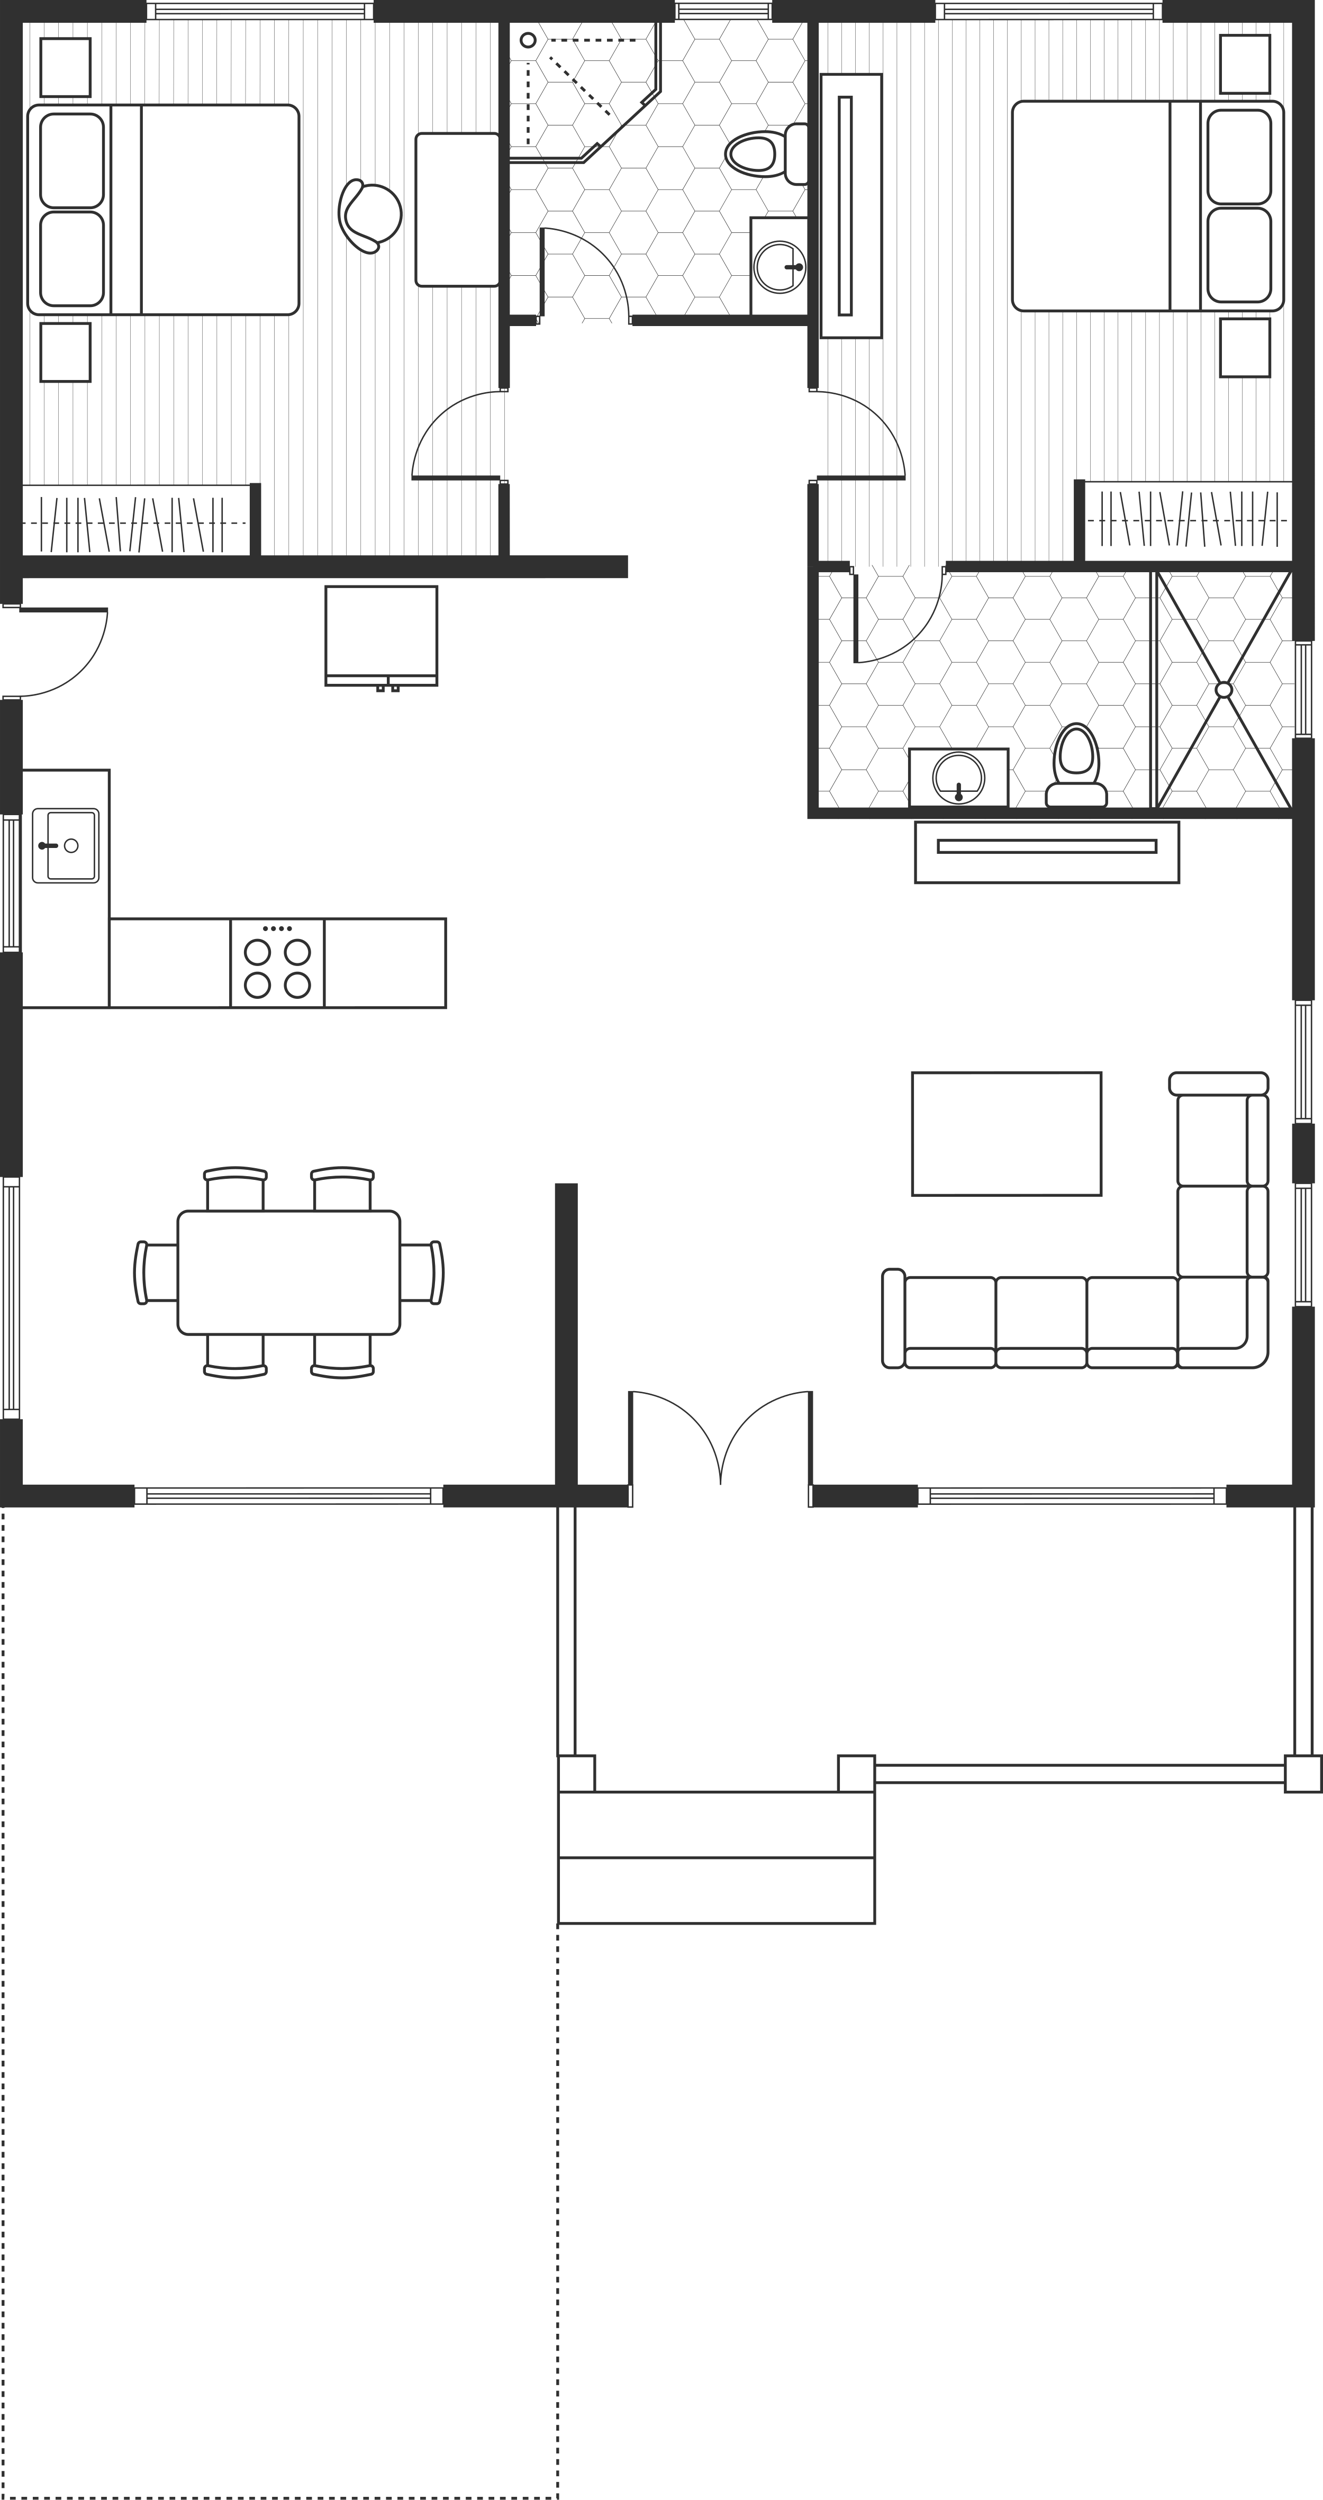
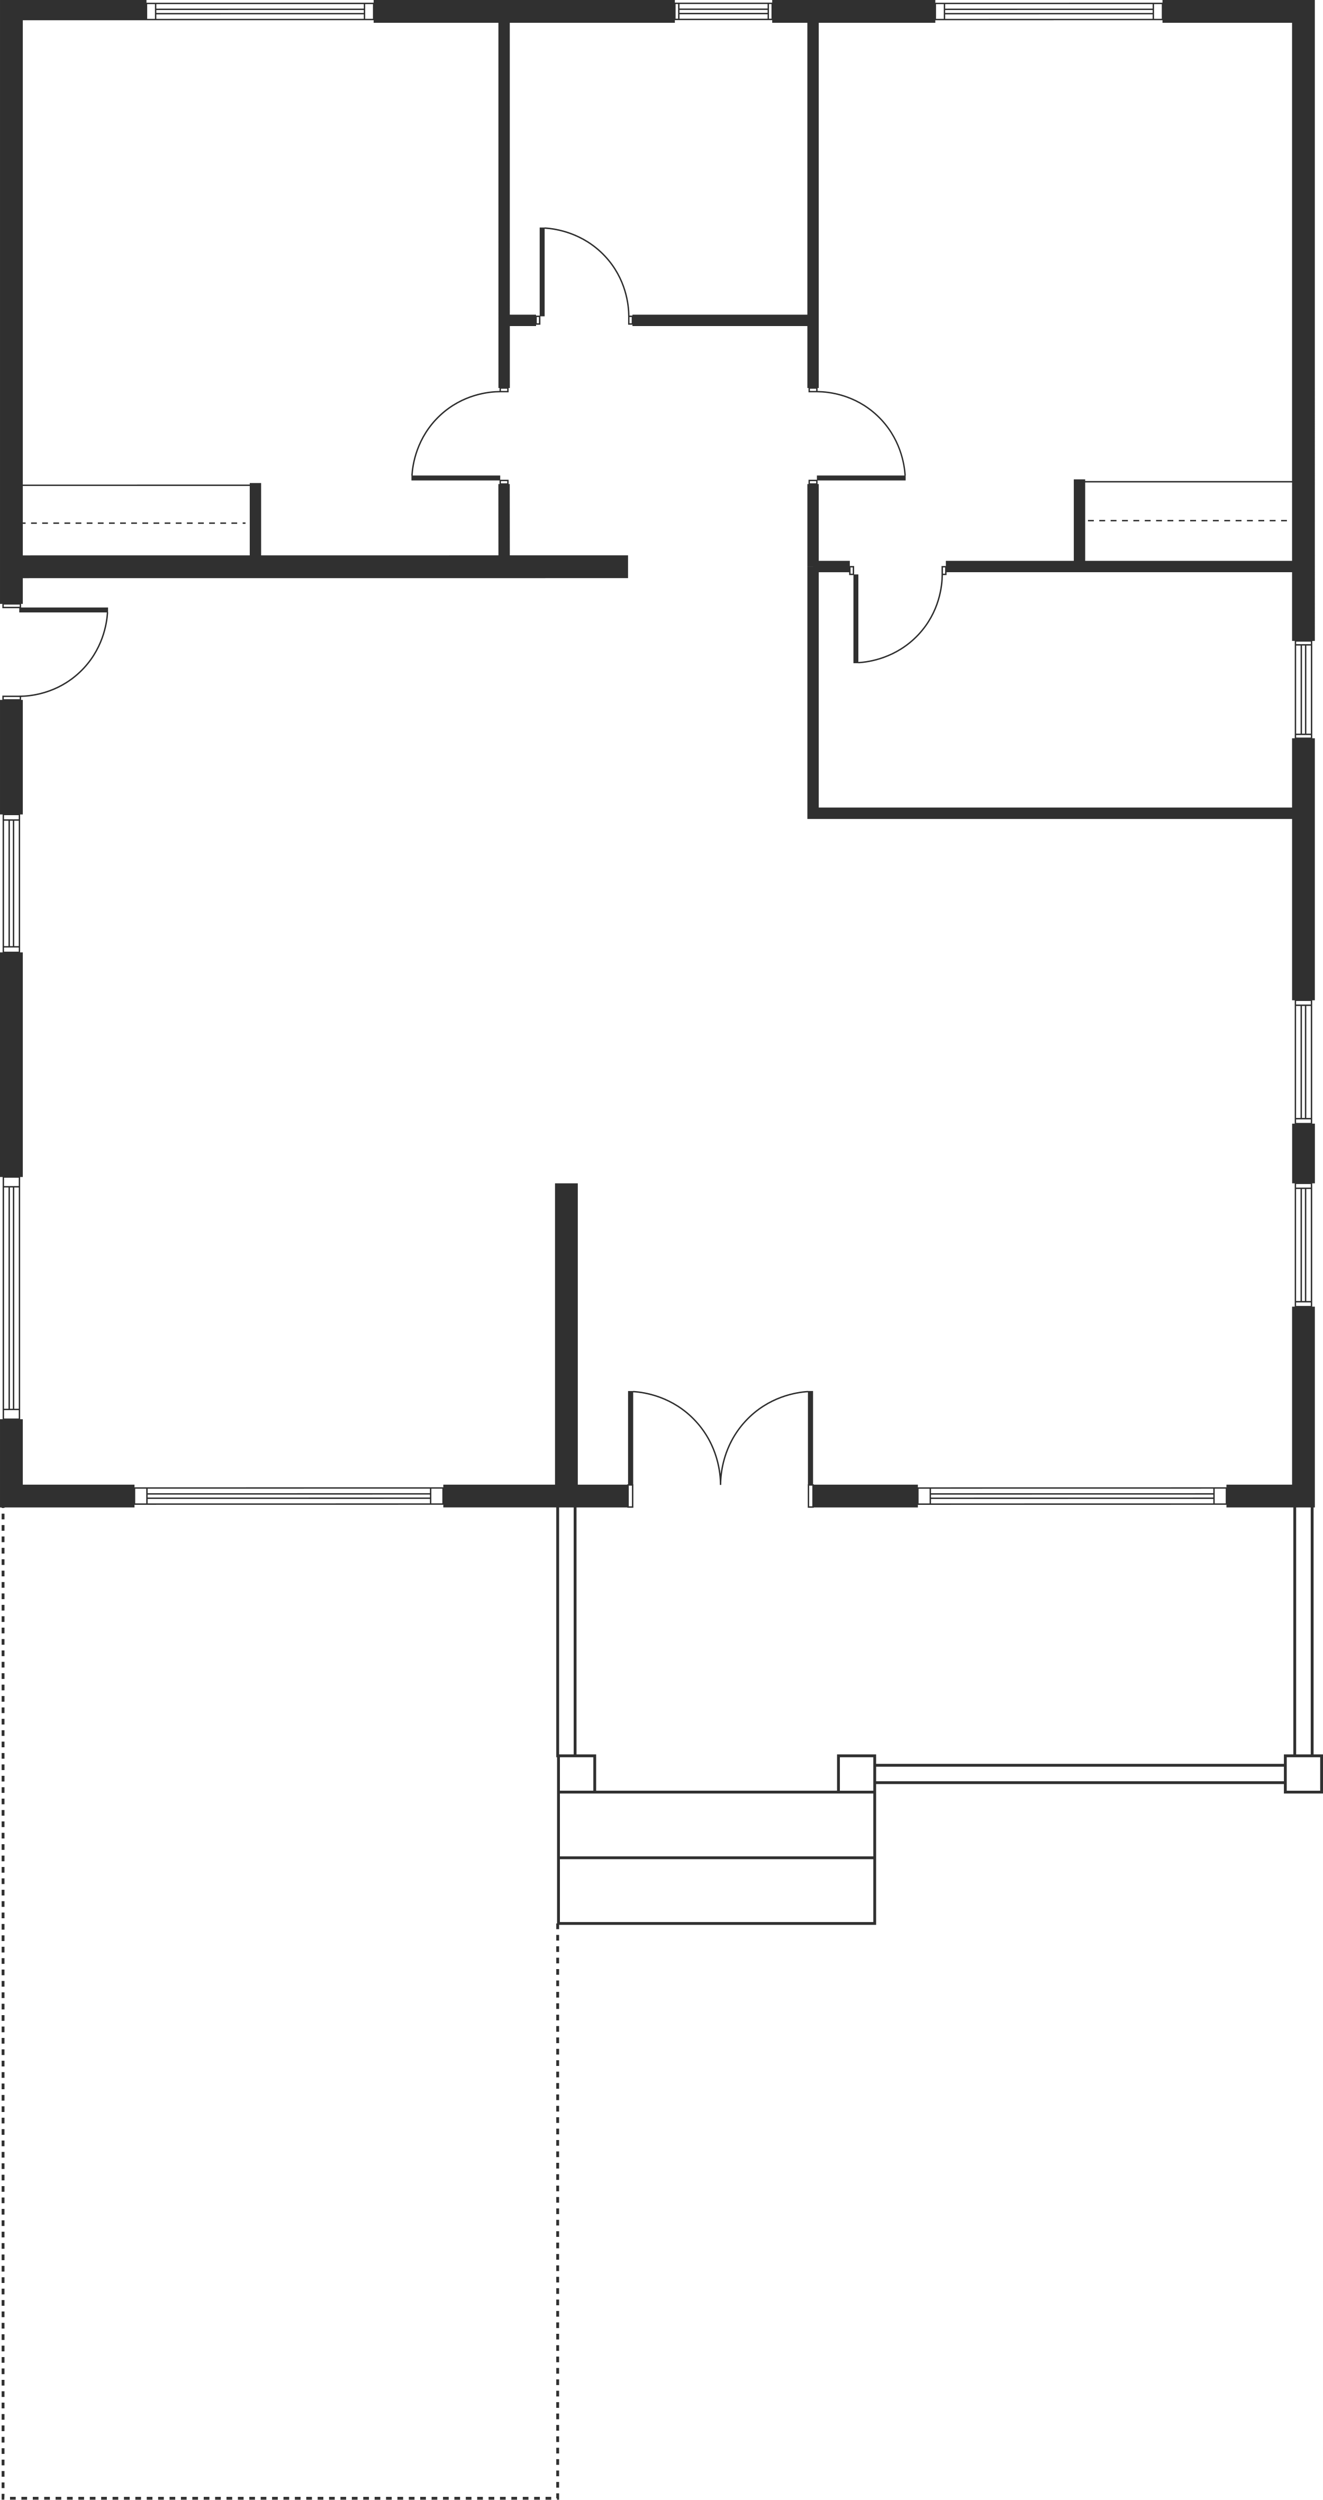
<svg xmlns="http://www.w3.org/2000/svg" fill="#000000" height="609.8" preserveAspectRatio="xMidYMid meet" version="1" viewBox="0.0 0.0 322.8 609.8" width="322.8" zoomAndPan="magnify">
  <g id="change1_1">
-     <path d="M312.907,145.782l-2.955-5.188,1.568-2.752h-.121l-1.539,2.7h-5.912l-1.539-2.7h-.12l1.569,2.752-2.957,5.188h-5.912l-2.955-5.188,1.568-2.752h-.121l-1.539,2.7h-5.912l-1.539-2.7h-.12l1.569,2.752-2.957,5.188h-5.912l-2.955-5.188,1.568-2.752h-.121l-1.539,2.7h-5.912l-1.539-2.7h-.06l1.561,2.74,.008,.014h0l-1.568-2.751h-.061l1.568,2.752-2.955,5.188h-5.912l-2.957-5.188,1.569-2.752h-.061l-1.561,2.74-.005,.008h0l1.569-2.754h-.06l-1.539,2.7h-5.912l-1.537-2.7h-.121l1.569,2.752-2.957,5.188h-5.912l-2.955-5.188,1.568-2.752h-.121l-1.539,2.7h-5.912l-1.539-2.7h-.12l1.569,2.752-2.957,5.188h-5.912l-2.955-5.188,1.568-2.752h-.121l-1.539,2.7h-5.912l-1.539-2.7h-.12l1.569,2.752-2.957,5.188h-5.912l-2.955-5.188,1.568-2.752h-.121l-1.539,2.7h-4.658v.106h4.658l2.957,5.188-2.957,5.188h-4.658v.106h4.658l2.957,5.188-2.957,5.188h-4.658v.106h4.658l2.957,5.188-2.957,5.188h-4.658v.106h4.658l2.957,5.188-2.957,5.188h-4.658v.106h4.658l2.957,5.188-2.957,5.188h-4.658v.106h4.658l2.957,5.188-.869,1.525h.12l.838-1.472h5.912l.84,1.472h.12l-.869-1.525,2.957-5.188h5.912l1.625,2.851v-.211l-1.533-2.693,1.533-2.693v-.213l-1.625,2.851h-5.912l-2.957-5.188,2.957-5.188h5.912l1.625,2.851v-.211l-1.533-2.692,2.955-5.186h5.912l2.957,5.186-.11,.192h.12l.079-.139h5.912l.079,.139h.121l-.11-.192,2.955-5.186h5.912l2.957,5.186-2.957,5.188h-1.176v.107h1.176l2.957,5.186-2.957,5.188h-5.912l-.76-1.336h-.12l.791,1.389-.869,1.525h.12l.838-1.472h5.912l.84,1.472h.121l-.869-1.525,2.955-5.188h5.203l.017-.053h-5.249l-.007-.014,.007,.013h5.249l.017-.053h-5.235l-2.955-5.188,2.955-5.188h5.912l-.003,.008,1.15,2.017c.003-.031,.004-.061,.008-.092v-.002c.001-.03,.003-.06,.007-.091l-1.074-1.885,2.957-5.186h1.298c.024-.019,.051-.034,.076-.053h.002c.025-.02,.051-.035,.076-.053h-1.454l-2.957-5.188,2.957-5.186h5.912l2.955,5.186-2.955,5.188h-.384c.025,.018,.051,.033,.076,.053,.025,.019,.053,.033,.078,.054h.228l.238,.417c.114,.114,.222,.242,.331,.368l-.478-.84,2.957-5.188h5.912l2.957,5.188-2.957,5.188h-5.912l-.972-1.704c.042,.107,.083,.211,.122,.321l.009,.016c.027,.076,.051,.156,.076,.233l.676,1.186-.242,.425,.015,.076-.003,.004,.015,.078,.302-.53h5.912l2.957,5.188-2.957,5.188h-4.166l.017,.053,.017,.053h4.133l2.957,5.188-.869,1.525h.12l.838-1.472h5.912l.84,1.472h.12l-.869-1.525,2.957-5.188h5.912l2.957,5.188-.869,1.525h.12l.838-1.472h5.912l.84,1.472h.12l-.869-1.525,2.957-5.188h5.912l2.957,5.188-.869,1.525h.12l.838-1.472h2.952v-.106h-2.952l-2.955-5.188,2.955-5.186h2.952v-.107h-2.952l-2.955-5.188,2.955-5.186h2.952v-.054h-2.982l-.007-.014,.007,.012h2.982v-.053h-2.952l-2.955-5.188,2.955-5.186h2.952v-.107h-2.952l-2.955-5.188,2.955-5.186h2.952v-.107h-2.952l-2.955-5.188,2.955-5.186h2.952v-.054h-2.982l-.007-.014,.007,.012h2.985v-.054h-2.953Zm-17.915,.11h5.912l2.957,5.186-2.957,5.188h-5.912l-2.955-5.188,2.955-5.186Zm-28.173,13.44l1.26,2.212,.008,.014-1.751,3.072,1.743-3.06,.007-.012-1.267-2.226Zm-1.657-3.015l2.957-5.188h5.912l2.957,5.188-2.957,5.188h-5.912l-2.957-5.188Zm.848-8.889l2.071,3.635,.008,.014-1.753,3.076,1.745-3.064,.007-.013-2.078-3.649Zm11.068,8.944h5.912l2.957,5.186-2.957,5.188h-5.912l-2.955-5.188,2.955-5.186Zm14.87,5.133h-5.912l-2.957-5.188,2.957-5.188h5.912l2.957,5.188-2.957,5.188Zm.035,.043h0l-.004,.01h-5.972l-.007-.014,.007,.012h5.972l.004-.008Zm-5.947,.064h5.912l2.957,5.188-2.957,5.188h-5.912l-2.957-5.188,2.957-5.188Zm5.912,10.482l2.957,5.188-2.957,5.188h-5.912l-2.957-5.188,2.957-5.188h5.912Zm0,10.482l2.957,5.188-2.957,5.188h-5.912l-2.957-5.188,2.957-5.188h5.912Zm.09-.053l2.955-5.186h5.912l2.957,5.186-2.957,5.188h-5.912l-2.955-5.188Zm8.896-5.24h-5.972l-.007-.014,.007,.012h5.972Zm-.029-.051h-5.912l-2.955-5.188,2.955-5.186h5.912l2.957,5.186-2.957,5.188Zm-5.912-10.482l-2.955-5.188,2.955-5.186h5.912l2.957,5.186-2.957,5.188h-5.912Zm-8.958-26.1h5.912l2.957,5.188-2.957,5.188h-5.912l-2.957-5.188,2.957-5.188Zm-8.958,5.242h5.912l2.957,5.186-2.957,5.188h-5.912l-2.955-5.188,2.955-5.186Zm-8.959-5.242h5.912l2.957,5.188-2.957,5.188h-5.912l-2.957-5.188,2.957-5.188Zm-8.958,5.242h5.912l2.955,5.186-2.955,5.188h-5.912l-2.957-5.188,2.957-5.186Zm-20.964,15.613h-5.912l-2.957-5.188,2.957-5.188h5.912l2.957,5.188-2.957,5.188Zm.035,.043h0l-.004,.01h-5.972l-.007-.014,.007,.013h5.972l.004-.008Zm-6.036,.01l-2.957,5.188h-5.912l-2.955-5.188,2.955-5.186h5.912l2.957,5.186Zm-11.914-.054h-5.912l-2.957-5.188,2.957-5.188h5.912l2.957,5.188-2.957,5.188Zm-5.941,.051h0l-.007-.012,.007,.012Zm.029,.056h5.912l2.957,5.188-2.957,5.188h-5.912l-2.957-5.188,2.957-5.188Zm8.958,5.242h5.912l2.957,5.186-2.957,5.188h-5.912l-2.955-5.188,2.955-5.186Zm6.001-.054l2.957-5.188h5.912l2.957,5.188-2.957,5.188h-5.912l-2.957-5.188Zm11.914,.054h5.912l2.957,5.186-2.957,5.188h-5.912l-2.955-5.188,2.955-5.186Zm0-.106l-2.955-5.188,2.955-5.186h5.912l2.957,5.186-2.957,5.188h-5.912Zm6.002-10.431l2.955-5.188h5.912l2.957,5.188-2.957,5.188h-5.912l-2.955-5.188Zm2.926,5.242h5.972l2.98-5.228,.005-.009h0l-2.98,5.229-.005,.01h-5.972l-.007-.014,.007,.012Zm8.957-15.719h0l-2.98,5.229-.005,.009h0l2.98-5.229,.005-.009Zm-8.928-5.193h5.912l2.957,5.188-2.957,5.188h-5.912l-2.955-5.188,2.955-5.188Zm-3.046,5.245l2.957,5.186-2.957,5.188h-5.912l-2.955-5.188,2.955-5.186h5.912Zm-5.942-.058h0l-.007-.013,.007,.013Zm-8.928-5.186h5.912l2.957,5.188-2.957,5.188h-5.912l-2.957-5.188,2.957-5.188Zm-3.044,5.243l2.957,5.186-2.957,5.188h-5.912l-2.955-5.188,2.955-5.186h5.912Zm-14.872-5.243h5.912l2.957,5.188-2.957,5.188h-5.912l-2.957-5.188,2.957-5.188Zm-11.913,10.43l2.955-5.186h5.912l2.957,5.186-2.957,5.188h-5.912l-2.955-5.188Zm0,10.482l2.955-5.186h5.912l2.957,5.186-2.957,5.188h-5.912l-2.955-5.188Zm0,10.482l2.955-5.186h5.912l2.957,5.186-2.957,5.188h-5.912l-2.955-5.188Zm11.884,20.962h0l-.007-.012,.007,.012Zm-.06,.001l-2.957,5.188h-5.912l-2.955-5.188,2.955-5.186h5.912l2.957,5.186Zm-2.957-5.295h-5.912l-2.955-5.188,2.955-5.186h5.912l2.957,5.186-2.957,5.188Zm8.958-5.242h-5.912l-2.957-5.188,2.957-5.188h5.912l2.957,5.188-2.957,5.188Zm8.988-5.188h-5.972l-.007-.014,.007,.012h5.972Zm8.928,5.189h-5.912l-2.957-5.188,2.957-5.188h5.912l2.957,5.188-2.957,5.188Zm8.99-5.188h-5.973l-.007-.014,.007,.012h5.973Zm11.884,.001l-2.957,5.188h-5.912l-2.955-5.188,2.955-5.188h5.912l2.957,5.188Zm-2.926-5.239l.027-.048-.022,.038-.005,.01h0Zm-.031-.053h-5.912l-2.955-5.188,2.955-5.188h5.912l2.957,5.188-2.957,5.188Zm3.048-5.239l-2.957-5.188,2.957-5.186h5.912l2.955,5.186-2.955,5.188h-5.912Zm6.48,9.591h-.001l2.441-4.284,.007-.012-2.075-3.645,2.068,3.631,.008,.014-2.448,4.297Zm2.477-4.351l-2.957-5.188,2.957-5.188h5.912l2.957,5.188-2.957,5.188h-5.912Zm6.002,.053l2.955-5.186h5.912l2.957,5.186-2.957,5.188h-5.912l-2.955-5.188Zm0,10.482l2.955-5.186h5.912l2.957,5.186-2.957,5.188h-5.912l-2.955-5.188Zm8.867,15.67h-5.912l-2.955-5.188,2.955-5.186h5.912l2.957,5.186-2.957,5.188Zm8.988-5.188h-5.972l-.007-.014,.007,.013h5.972Zm8.928,5.189h-5.912l-2.955-5.188,2.955-5.186h5.912l2.957,5.186-2.957,5.188Zm8.988-5.188h-5.972l-.007-.014,.007,.013h5.972Zm2.926-5.241l-2.957,5.188h-5.912l-2.957-5.188,2.957-5.188h5.912l2.957,5.188Zm0-10.482l-2.957,5.188h-5.912l-2.957-5.188,2.957-5.188h5.912l2.957,5.188Zm0-10.482l-2.957,5.188h-5.912l-2.957-5.188,2.957-5.188h5.912l2.957,5.188Zm0-10.482l-2.957,5.188h-5.912l-2.957-5.188,2.957-5.188h5.912l2.957,5.188Zm-2.957-5.295h-5.912l-2.957-5.188,2.957-5.188h5.912l2.957,5.188-2.957,5.188ZM124.637,4.64l-1.525,2.677v-.211l1.405-2.466h.12Zm71.823,41.667h2.676v-.106h-2.684l-.683-1.197h-.12l.713,1.25-2.957,5.188h-5.912l-2.955-5.188,1.806-3.168h-.06l-.845,1.48,.844-1.482h-.06l-1.777,3.117h-5.912l-2.957-5.188,1.532-2.687c-.006-.024-.015-.046-.019-.071-.006-.025-.012-.05-.018-.075l-1.585,2.779h-5.912l-2.955-5.188,2.955-5.186h5.912l2.594,4.55,.038-.04-1.69-2.968,1.69,2.966,.038-.04-2.577-4.522,2.957-5.188h5.912l2.955,5.188-.905,1.589h.124l.872-1.533h5.475c.065-.038,.129-.075,.197-.107h-5.673l-2.955-5.188,2.955-5.186h5.912l2.957,5.186-2.889,5.07c.049-.017,.096-.032,.146-.046l2.833-4.971h2.684v-.053h-2.713l-.007-.014,.007,.012h2.713v-.053h-2.684l-2.957-5.188,2.957-5.188h2.684v-.106h-2.684l-2.957-5.188,2.808-4.928h-.12l-2.777,4.874h-5.912l-2.776-4.874h-.121l2.807,4.928-2.955,5.188h-5.912l-2.957-5.188,2.808-4.928h-.06l-2.27,3.983,2.269-3.983h-.06l-2.777,4.874h-5.912l-2.776-4.874h-.06l2.723,4.782-2.725-4.782h-.06l2.808,4.928-2.957,5.188h-5.912l-2.957-5.188,2.808-4.928h-.12l-2.777,4.874h-5.912l-2.776-4.874h-.121l2.808,4.928-2.957,5.188h-5.912l-2.957-5.188,2.808-4.928h-.12l-2.777,4.874h-5.912l-2.776-4.874h-.121l2.808,4.928-2.957,5.188h-5.912l-1.674-2.937v.21l1.585,2.779-1.585,2.78v.21l1.674-2.937h5.912l2.957,5.188-2.957,5.188h-5.912l-1.674-2.937v.211l1.585,2.779-1.585,2.78v.21l1.674-2.937h5.912l2.957,5.188-2.957,5.188h-5.912l-1.674-2.937v.211l1.585,2.779-1.585,2.78v.21l1.674-2.937h5.912l2.957,5.188-2.957,5.188h-5.912l-1.674-2.937v.211l1.585,2.779-1.585,2.78v.21l1.674-2.937h5.912l2.957,5.188-2.957,5.188h-5.912l-1.674-2.937v.21l1.585,2.779-1.585,2.78v.21l1.674-2.937h5.912l2.957,5.188-2.957,5.188h-5.912l-1.674-2.937v.211l1.585,2.779-1.585,2.78v.21l1.674-2.937h5.912l2.957,5.188-2.957,5.188h-5.912l-1.674-2.937v.211l1.585,2.779-.662,1.162h.12l.633-1.109h5.912l.633,1.109h.121l-.662-1.162,2.955-5.186h5.912l2.957,5.186-.662,1.162h.12l.633-1.109h5.912l.632,1.109h.121l-.662-1.162,2.955-5.186h5.912l2.957,5.186-.662,1.162h.12l.632-1.109h5.912l.633,1.109h.118l-.662-1.164,2.955-5.186h5.912l2.957,5.186-.662,1.162h.061l.655-1.15,.007-.013-2.902-5.096,2.896,5.082,.008,.014-.662,1.162h.06l.632-1.109h5.912l.631,1.109h.121l-.662-1.162,.246-.432h-.121l-.217,.379h-5.912l-2.957-5.188,2.957-5.188h4.679v-.106h-4.679l-2.957-5.188,2.957-5.188h4.679v-.106h-4.679l-2.957-5.188,2.957-5.188h5.912l2.955,5.188-.919,1.614h.06l.912-1.601,.007-.012-2.075-3.645,2.068,3.631,.008,.014-.92,1.614h.061l.89-1.56h5.912l.89,1.56h.12l-.919-1.614,2.953-5.182Zm-9.003-15.788l.008,.014-.544,.954,.536-.941,.007-.013-2.078-3.649,2.071,3.635Zm-17.91,10.494h5.973l.007,.014-.007-.012h-5.973Zm-1.717,17.949l-1.26-2.212-.008-.014,1.751-3.072-1.743,3.06-.007,.012,1.267,2.226Zm.811,11.904l-2.071-3.635-.008-.014,1.753-3.076-1.745,3.064-.007,.013,2.078,3.649Zm-2.109-3.702h-5.912l-2.957-5.188,2.957-5.188h5.912l2.957,5.188-2.957,5.188Zm-14.87-26.205l-2.955-5.188,2.955-5.186h5.912l2.957,5.186-2.957,5.188h-5.912Zm8.867,5.295l-2.957,5.188h-5.912l-2.955-5.188,2.955-5.186h5.912l2.957,5.186Zm-8.867-15.777l-2.955-5.188,2.955-5.186h5.912l2.957,5.186-2.957,5.188h-5.912Zm-.09,.054l-2.957,5.188h-5.912l-2.957-5.188,2.957-5.188h5.912l2.957,5.188Zm-8.867,5.293h5.912l2.957,5.188-2.957,5.188h-5.912l-2.957-5.188,2.957-5.188Zm5.912,10.482l2.957,5.188-2.957,5.188h-5.912l-2.957-5.188,2.957-5.188h5.912Zm-5.941,10.428h5.972l.007,.014-.007-.013h-5.972Zm.029,.053h5.912l2.957,5.188-2.957,5.188h-5.912l-2.957-5.188,2.957-5.188Zm6.001-.054l2.955-5.186h5.912l2.957,5.186-2.957,5.188h-5.912l-2.955-5.188Zm17.826-.053h-5.912l-2.957-5.188,2.957-5.188h5.912l2.957,5.188-2.957,5.188Zm.038-10.414l-.008-.014h0l.824,1.447-.816-1.433Zm-.038-.068h-5.912l-2.957-5.188,2.957-5.188h5.912l2.957,5.188-2.957,5.188Zm.038-10.442l-.007,.012,2.078,3.649-2.071-3.635-.008-.014,1.753-3.076-1.745,3.064Zm-.038-.04h-5.912l-2.957-5.188,2.957-5.188h5.912l2.957,5.188-2.957,5.188Zm2.109-6.782h0l-2.071-3.634-.008-.014h-5.972l-.007-.014,.007,.012h5.972l2.025-3.553-2.017,3.54-.007,.012,2.078,3.649Zm6.849,1.54h-5.912l-2.955-5.188,2.955-5.186h5.912l2.957,5.186-2.957,5.188Zm8.99-5.188h-5.972l-1.751,3.072,1.743-3.06,.007-.012-2.277-3.999,2.27,3.984,.008,.014h5.972Zm.539-.942h-.001l2.441-4.284,.007-.012-2.075-3.645,2.068,3.631,.008,.014-2.448,4.297Zm2.44-14.768h0l.007-.011-2.277-3.999,2.27,3.984,.008,.014-1.751,3.072,1.743-3.06Zm.038,.042h5.912l2.957,5.186-2.957,5.188h-5.912l-2.955-5.188,2.955-5.186Zm-3.046,5.24l2.955,5.188-2.955,5.188h-5.912l-2.957-5.188,2.957-5.188h5.912Zm-5.949-.067l.008,.014-1.753,3.076,1.745-3.064,.007-.012-2.078-3.649,2.071,3.635Zm-8.951-5.229h0l-.007-.012,.007,.012Zm.029,.056h5.912l2.957,5.186-2.957,5.188h-5.912l-2.955-5.188,2.955-5.186Zm-1.265,2.114l-1.743,3.06-.007,.013,2.075,3.645-2.068-3.631-.008-.014,1.751-3.072Zm-7.693,3.125h5.912l2.957,5.188-2.957,5.188h-5.912l-2.957-5.188,2.957-5.188Zm-8.959-5.241h5.912l2.957,5.186-2.957,5.188h-5.912l-2.955-5.188,2.955-5.186Zm-3.046,5.241l2.957,5.188-2.957,5.188h-5.912l-2.957-5.188,2.957-5.188h5.912Zm-17.825-.053l2.955-5.186h5.912l2.957,5.186-2.957,5.188h-5.912l-2.955-5.188Zm-.061,10.482h-5.972l-.007-.014,.007,.013h5.972Zm.061,.001l2.955-5.186h5.912l2.957,5.186-2.957,5.188h-5.912l-2.955-5.188Zm0,10.482l2.955-5.186h5.912l2.957,5.186-2.957,5.188h-5.912l-2.955-5.188Zm0,10.484l2.955-5.186h5.912l2.957,5.186-2.957,5.188h-5.912l-2.955-5.188Zm-.061,10.484h0l.007,.013-.007-.013Zm.061-.001l2.955-5.186h5.912l2.957,5.186-2.957,5.188h-5.912l-2.955-5.188Zm8.867,15.67h-5.912l-2.955-5.188,2.955-5.186h5.912l2.957,5.186-2.957,5.188Zm8.958,5.242h-5.912l-2.957-5.188,2.957-5.188h5.912l2.957,5.188-2.957,5.188Zm8.958-5.242h-5.912l-2.955-5.188,2.955-5.186h5.912l2.957,5.186-2.957,5.188Zm9.252,5.737l-.249-.436-.008-.014h0l.256,.45Zm-.293-.495h-5.912l-2.957-5.188,2.957-5.188h5.912l2.957,5.188-2.957,5.188Zm8.99-5.186h0l.007,.012-.007-.012Zm2.979-5.256l.008,.014-1.751,3.072,1.743-3.06,.007-.012-2.075-3.645,2.068,3.631Zm-.053,.014l-2.957,5.188h-5.912l-2.955-5.188,2.955-5.186h5.912l2.957,5.186Zm.058-10.503l.008,.014-2.025,3.553,2.017-3.54,.007-.013-2.078-3.649,2.071,3.635Zm-.058,.021l-2.957,5.188h-5.912l-2.955-5.188,2.955-5.186h5.912l2.957,5.186Zm-2.957-5.293h-5.912l-2.955-5.188,2.955-5.186h5.912l2.957,5.186-2.957,5.188Zm1.265-2.113l1.745-3.064,.007-.012-2.902-5.096,2.895,5.082,.008,.014-1.753,3.076Zm82.364,148.927l-.862,1.511h-.061l.87-1.525-.792-1.389h.06l.792,1.389-.007,.014Zm6.038-.014l.87,1.525h-.121l-.838-1.472h-5.912l-.838,1.472h-.061l.87-1.525-.008-.014-.784-1.375h.06l.762,1.336h5.912l.76-1.336h.121l-.792,1.389Zm-7.301-8.254l-.719,1.261c-.025,.008-.05,.014-.074,.022l.769-1.348h.001c.008,.021,.014,.044,.022,.065Zm0,.001c.008,.021,.014,.046,.022,.067l-.667,1.17c-.024,.007-.049,.014-.072,.022l.717-1.259Zm9.079,.997l.061,.108h-.06l-.031-.054c.011-.017,.018-.038,.029-.054Zm.029-.057l.093,.164h-.06l-.063-.108h0c.011-.018,.02-.039,.029-.056Zm-67.832-113.176h-2.683l-.633,1.108h-.12l.662-1.162-.247-.434h.121l.217,.381h2.683v.107Zm-1.778-10.588h1.778v.106h-1.778v-.106Zm1.779-10.377h-1.779v-.106h1.779v.106Zm30.191,141.454l.869,1.525h-.12l-.838-1.472h-5.912l-.84,1.472h-.12l.869-1.525-.791-1.389h.12l.762,1.336h5.912l.76-1.336h.12l-.791,1.389Zm27.814-6.993h0ZM197.356,35.826v-.106h1.779v.106h-1.779Z" fill="#303030" />
-   </g>
+     </g>
  <g id="change2_1">
-     <path d="M7.237,3.019h.069V26.734c-.022,.029-.049,.053-.069,.083V3.019Zm0,115.36h.069v-42.724c-.022-.029-.049-.054-.069-.083v42.807ZM10.748,9.423h.069V3.019h-.069v6.404Zm0,69.488h.069v-2.139h-.069v2.139Zm0-53.295h.069v-2.05h-.069v2.05Zm0,92.763h.069v-25.326h-.069v25.326ZM14.259,25.618h.069v-2.052h-.069v2.052Zm0,92.763h.069v-25.327h-.069v25.327Zm0-108.959h.069V3.019h-.069v6.403Zm0,69.488h.069v-2.138h-.069v2.138ZM17.771,9.422h.069V3.019h-.069v6.403Zm0,16.194h.069v-2.052h-.069v2.052Zm0,92.763h.069v-25.327h-.069v25.327Zm0-39.47h.069v-2.138h-.069v2.138Zm3.511,0h.069v-2.138h-.069v2.138Zm0-69.488h.069V3.019h-.069v6.403Zm0,108.957h.069v-25.327h-.069v25.327Zm0-92.763h.069v-2.052h-.069v2.052Zm3.511,92.763h.069v-41.607h-.069v41.607Zm0-92.763h.069V3.019h-.069V25.616Zm3.511-.001h.069V3.019h-.069V25.615Zm0,92.765h.069v-41.607h-.069v41.607Zm3.511,0h.069v-41.607h-.069v41.607Zm0-92.765h.069V3.019h-.069V25.615Zm3.511,92.765h.069v-41.607h-.069v41.607Zm-.033-92.778h.07l.033-20.961h-.069l-.033,20.961Zm3.545,92.778h.069v-41.607h-.069v41.607Zm-.033-92.778h.07l.033-20.961h-.069l-.033,20.961Zm3.513,0h.069l.033-20.961h-.069l-.033,20.961Zm.033,92.778h.069v-41.607h-.069v41.607Zm3.511,0h.069v-41.607h-.069v41.607Zm-.033-92.778h.069l.033-20.961h-.069l-.033,20.961Zm3.511,0h.069l.033-20.961h-.069l-.033,20.961Zm.033,92.778h.069v-41.607h-.069v41.607Zm3.478-92.778h.069l.033-20.961h-.069l-.033,20.961Zm.033,92.778h.069v-41.607h-.069v41.607Zm3.478-92.778h.069l.033-20.961h-.069l-.033,20.961Zm.033,92.778h.069v-41.607h-.069v41.607Zm3.478-92.778h.069l.033-20.961h-.069l-.033,20.961Zm.033,92.778h.069v-41.607h-.069v41.607Zm3.511,0h.071v-41.607h-.071v41.607Zm.069-113.739h-.069l-.035,20.961h.071l.033-20.961Zm3.442,133.516h.071v-61.384h-.071v61.384Zm-.033-112.555h.071l.033-20.961h-.071l-.033,20.961Zm3.51,.024h0l.071,.008,.033-20.993h-.071l-.033,20.984Zm.033,112.531h.071v-61.416l-.071,.007v61.409Zm3.513,0h.071V4.64h-.071V138.156Zm3.511,0h.071V4.64h-.071V138.156Zm3.51,0h.071V4.64h-.071V138.156Zm3.513-86.565c.021-.065,.047-.128,.071-.192v-.008c-.024,.064-.05,.127-.071,.192v.008Zm0,2.421c.018,.064,.05,.114,.071,.175v-.01c-.021-.061-.051-.111-.071-.175v.01Zm0,84.143h.071V57.536c-.024-.033-.047-.065-.071-.099v80.718Zm0-92.315h0c.024-.032,.047-.064,.071-.097V4.64h-.071V45.841Zm3.511-1.429c.021,.017,.05,.022,.071,.039V4.64h-.071V44.411Zm0,12.869l.071,.031v-.003l-.071-.031v.003Zm0-10.791c.024-.036,.047-.074,.071-.11v-.006c-.024,.038-.047,.074-.071,.111v.004Zm0,91.666h.071V60.986c-.024-.014-.047-.032-.071-.047v77.217Zm3.513,0h.071V61.385c-.024,.015-.047,.029-.071,.043v76.727Zm0-79.296c.024,.014,.047,.024,.071,.038v-.003c-.022-.014-.047-.024-.071-.038v.003Zm0-13.5c.024,.003,.047,0,.071,.003V4.64h-.071V45.359Zm3.511,1.216c.024,.017,.047,.033,.071,.051V3.019h-.071V46.575Zm0,91.58h.071V57.884c-.022,.017-.049,.028-.071,.043v80.229Zm3.511,0h.071V3.019h-.071V138.156Zm3.511-105.288c.022-.018,.047-.032,.071-.047V3.019h-.071v29.849Zm0,105.288h.071V69.553c-.024-.017-.049-.031-.071-.047v68.65Zm3.511-105.606h.071V3.019h-.071v29.531Zm0,105.607h.071V69.824h-.071v68.333Zm3.51-105.607h.071V3.019h-.071v29.531Zm0,105.606h.071V69.823h-.071v68.333Zm3.513-105.606h.071V3.019h-.071v29.531Zm0,104.573h.071V69.823h-.071v67.3Zm3.511,1.033h.071V69.823h-.071v68.333Zm0-105.606h.071V3.019h-.071v29.531Zm3.511-.001h.071V3.019h-.071v29.529Zm0,105.607h.071V69.823h-.071v68.333Zm3.511,0h.071V3.019h-.071V138.156Zm78.847,.083h.071v-55.843h-.071v55.843Zm0-120.102h.071V4.789h-.071v13.349Zm3.37,120.102h.071v-55.843h-.071v55.843Zm0-120.102h.071V4.789h-.071v13.349Zm3.372,0h.071V4.789h-.071v13.349Zm0,120.102h.071v-55.843h-.071v55.843Zm3.371,0h.071v-55.843h-.071v55.843Zm0-120.102h.071V4.789h-.071v13.349Zm3.371,120.102h.071V4.789h-.071V138.239Zm3.37,0h.071V4.789h-.071V138.239Zm3.37,0h.071V4.789h-.071V138.239Zm3.372,0h.071V4.789h-.071V138.239Zm3.371,0h.071V4.789h-.071V138.239Zm3.371,0h.071V4.789h-.071V138.239Zm3.371,0h.071V4.789h-.071V138.239Zm3.368,0h.071V4.789h-.071V138.239Zm3.372,0h.071V4.789h-.071V138.239Zm3.371,0h.071V4.789h-.071V138.239Zm3.371-113.467c.024-.006,.046-.017,.071-.022V4.789h-.071V24.772Zm0,113.467h.071v-62.453c-.025-.006-.046-.017-.071-.022v62.475Zm3.371,0h.071v-62.393h-.071v62.393Zm0-113.549h.071V4.789h-.071V24.69Zm3.368,0h.071V4.789h-.071V24.69Zm0,113.549h.071v-62.393h-.071v62.393Zm3.371-113.549h.071V4.789h-.071V24.69Zm0,113.549h.071v-62.393h-.071v62.393Zm3.372-20.729h.071v-41.664h-.071v41.664Zm0-92.82h.071V4.789h-.071V24.69Zm3.371,0h.071V4.789h-.071V24.69Zm0,92.82h.071v-41.664h-.071v41.664Zm3.371-92.82h.071V4.789h-.071V24.69Zm0,92.82h.071v-41.664h-.071v41.664Zm3.37-92.82h.071V4.789h-.071V24.69Zm0,92.82h.071v-41.664h-.071v41.664Zm3.371,0h.071v-41.664h-.071v41.664Zm0-92.82h.071V4.789h-.071V24.69Zm3.371,0h.071V4.789h-.071V24.69Zm0,92.82h.071v-41.664h-.071v41.664Zm3.371,0h.071v-41.664h-.071v41.664Zm0-92.82h.071V4.789h-.071V24.69Zm3.371,92.82h.071v-41.664h-.071v41.664Zm0-92.82h.071V4.789h-.071V24.69Zm3.371,92.82h.071v-41.664h-.071v41.664Zm0-92.82h.071V4.789h-.071V24.69Zm3.368,92.82h.071v-41.664h-.071v41.664Zm0-92.82h.071V4.789h-.071V24.69Zm3.372,92.82h.071v-41.664h-.071v41.664Zm0-92.82h.071V4.789h-.071V24.69Zm3.371,92.82h.071v-25.591h-.071v25.591Zm0-39.734h.071v-1.931h-.071v1.931Zm0-69.16h.071v-3.828h-.071v3.828Zm0,16.073h.071v-1.931h-.071v1.931Zm3.371-16.073h.071v-3.828h-.071v3.828Zm0,69.16h.071v-1.931h-.071v1.931Zm0-53.087h.071v-1.931h-.071v1.931Zm0,92.947h.071v-25.718h-.071v25.718Zm3.371-.127h.071v-25.591h-.071v25.591Zm0-92.82h.071v-1.931h-.071v1.931Zm0-16.073h.071v-3.828h-.071v3.828Zm0,69.16h.071v-1.931h-.071v1.931Zm3.369-69.16h.008v14.143h-.008v1.931h.071V4.789h-.071v3.828Zm0,69.16h.008v14.142h-.008v25.591h.071v-41.664h-.071v1.931Zm3.371-72.988V27.11c.014,.114,.035,.227,.035,.345v45.626c0,.118-.021,.231-.035,.345v44.084h.071V4.789h-.071Z" fill="#303030" />
-   </g>
+     </g>
  <g id="change3_1">
-     <path d="M189.382,37.605c0-2.876-1.447-4.334-4.301-4.334-3.431,0-7.103,1.742-7.103,4.334s3.674,4.334,7.103,4.334c2.854,0,4.301-1.458,4.301-4.334Zm-4.301,3.639c-3.032,0-6.408-1.494-6.408-3.639s3.378-3.639,6.408-3.639c2.46,0,3.606,1.157,3.606,3.639s-1.145,3.639-3.606,3.639Zm6.182,1.17v.003c.079,1.631,1.419,2.934,3.069,2.934h1.984c.766,0,1.387-.621,1.387-1.387v-12.716c0-.765-.621-1.387-1.387-1.387h-1.984c-1.649,0-2.987,1.304-3.069,2.932-1.261-.67-2.786-1.03-4.576-1.03-4.818,0-10.017,2.232-10.017,5.841s5.199,5.841,10.017,5.841c1.79,0,3.315-.359,4.576-1.03Zm.68-9.468c0-1.318,1.072-2.39,2.39-2.39h1.984c.381,0,.692,.311,.692,.692v12.716c0,.381-.311,.692-.692,.692h-1.984c-1.316,0-2.39-1.072-2.39-2.39v-9.322Zm-14.578,4.659c0-3.078,4.821-5.146,9.322-5.146,1.818,0,3.351,.368,4.559,1.094v8.104c-1.208,.726-2.743,1.094-4.559,1.094-4.501,0-9.322-2.068-9.322-5.146Zm-56.749-5.405h-17.712c-.979,.001-1.775,.798-1.775,1.776l.003,34.418c0,.979,.797,1.775,1.775,1.775h17.714c.979-.001,1.774-.798,1.774-1.777l-.003-34.418c0-.979-.797-1.775-1.775-1.775Zm.004,37.273h-17.714c-.596,.001-1.08-.482-1.08-1.077l-.003-34.418c0-.595,.485-1.08,1.08-1.08h17.712c.596-.001,1.08,.482,1.08,1.077l.003,34.418c0,.595-.485,1.08-1.079,1.08ZM27.009,223.796l-.003-36.278H4.646l.004,58.641H27.01v-.003l28.908-.003v.003h23.564v-.004l29.61-.003v-22.361l-82.083,.006h0Zm-.705,.003v21.667H5.345l-.004-57.248H26.311l.003,35.581h-.01Zm53.178,21.661v-20.97h28.913v20.969l-28.913,.003h0Zm-22.869-20.968h22.173v20.966h-22.173v-20.966Zm-29.603,20.97v-20.97h28.906v20.969l-28.906,.003h0Zm35.815-8.445c-1.828,0-3.317,1.487-3.317,3.317s1.487,3.317,3.317,3.317,3.318-1.487,3.318-3.317-1.487-3.317-3.318-3.317Zm0,5.938c-1.446,0-2.622-1.176-2.622-2.622s1.176-2.622,2.622-2.622,2.623,1.176,2.623,2.622-1.177,2.622-2.623,2.622Zm9.75-5.938c-1.829,0-3.318,1.487-3.318,3.317s1.487,3.317,3.318,3.317,3.317-1.487,3.317-3.317-1.487-3.317-3.317-3.317Zm0,5.938c-1.446,0-2.623-1.176-2.623-2.622s1.177-2.622,2.623-2.622,2.622,1.176,2.622,2.622-1.176,2.622-2.622,2.622Zm-9.75-13.955c-1.828,0-3.317,1.487-3.317,3.317s1.487,3.317,3.317,3.317,3.318-1.487,3.318-3.317-1.487-3.317-3.318-3.317Zm0,5.938c-1.446,0-2.622-1.176-2.622-2.622s1.176-2.622,2.622-2.622,2.623,1.176,2.623,2.622-1.177,2.622-2.623,2.622Zm9.749,.694c1.828,0,3.317-1.487,3.317-3.317s-1.487-3.317-3.317-3.317-3.318,1.487-3.318,3.317,1.487,3.317,3.318,3.317Zm0-5.938c1.446,0,2.622,1.176,2.622,2.622s-1.176,2.622-2.622,2.622-2.623-1.176-2.623-2.622,1.177-2.622,2.623-2.622Zm-8.399-3.167c0-.328,.266-.594,.594-.594s.594,.266,.594,.594-.266,.594-.594,.594-.594-.266-.594-.594Zm3.14,0c0,.328-.266,.594-.594,.594s-.594-.266-.594-.594,.266-.594,.594-.594,.594,.266,.594,.594Zm1.954-.001c0,.328-.266,.594-.594,.594s-.594-.266-.594-.594,.266-.594,.594-.594,.594,.266,.594,.594Zm.766,0c0-.328,.266-.594,.594-.594s.594,.266,.594,.594-.266,.594-.594,.594-.594-.266-.594-.594Zm176.291-44.164h-24.768v14.837h24.768v-14.837Zm-.695,14.142h-23.378v-13.447h23.378v13.447Zm-12.21-2.825h-.001c-.275,.177-.442,.474-.442,.802,0,.532,.434,.965,.965,.965s.963-.434,.963-.965c0-.327-.167-.626-.442-.802v-.52h4.049l.051-.072c.702-.979,1.072-2.123,1.072-3.307,0-1.522-.594-2.954-1.668-4.028-1.076-1.076-2.506-1.668-4.026-1.668h-.003c-1.524,0-2.954,.594-4.028,1.669-1.076,1.076-1.668,2.506-1.668,4.028v.42l.017-.015c.075,1.037,.435,2.032,1.058,2.901l.051,.072h4.052v.52Zm-.001-2.242v1.373h-3.873c-.625-.903-.956-1.95-.956-3.03v-.107c.026-1.389,.58-2.69,1.565-3.675,1.011-1.011,2.353-1.567,3.784-1.568h.003c1.428,0,2.77,.556,3.781,1.565s1.567,2.353,1.567,3.784c0,1.083-.329,2.128-.956,3.032h-3.87v-1.373c0-.288-.235-.521-.523-.521s-.521,.233-.521,.521Zm.521,4.851c3.588,0,6.508-2.921,6.508-6.508s-2.921-6.508-6.508-6.508-6.51,2.921-6.51,6.508,2.921,6.508,6.51,6.508Zm0-12.669c3.396,0,6.161,2.763,6.161,6.161s-2.763,6.161-6.161,6.161-6.162-2.763-6.162-6.161,2.763-6.161,6.162-6.161Zm66.98-15.334h.001c0-.709-.359-1.334-.905-1.734l15.328-27.21-.606-.341-15.341,27.231c-.239-.082-.492-.133-.759-.133s-.52,.053-.759,.133l-15.296-27.151v-.257h-2.202v58.773h2.202v-.108l15.295-27.151c.239,.082,.492,.133,.759,.133s.521-.053,.759-.133l15.341,27.228,.606-.341-15.328-27.208c.546-.4,.905-1.024,.905-1.733Zm-19.03,28.617h-.812v-57.383h.812v57.383Zm.695-.83v-55.576l14.679,26.055c-.548,.4-.908,1.026-.908,1.735s.36,1.333,.906,1.733l-14.678,26.053Zm16.055-26.295c-.876,0-1.589-.669-1.589-1.493s.713-1.493,1.589-1.493,1.587,.67,1.587,1.493-.712,1.493-1.587,1.493ZM123.324,4.64V40.003h19.23l18.956-17.53V4.64h-38.186Zm18.96,34.67h-18.263v-.367h17.96l3.732-3.452,.359,.316-3.788,3.503Zm4.301-3.978l-.883-.776-3.992,3.692h-17.689V5.336h35.647V21.639l-3.603,3.331,.86,.798-10.341,9.564Zm13.778-29.996h.452V22.17l-3.378,3.125-.348-.324,3.274-3.028V5.335Zm-31.5,2.46c-1.14,0-2.07,.902-2.07,2.011s.929,2.011,2.07,2.011,2.068-.902,2.068-2.011-.929-2.011-2.068-2.011Zm0,3.328c-.758,0-1.375-.591-1.375-1.316s.616-1.316,1.375-1.316,1.373,.591,1.373,1.316-.616,1.316-1.373,1.316Zm7.114,4.07l1.001,.966-.484,.499-1.001-.966,.484-.499Zm11.996,11.589l.999,.966-.483,.5-.999-.966,.483-.5Zm-7.997-7.726l1.001,.966-.484,.499-1.001-.966,.484-.499Zm-2-1.932l1.001,.966-.484,.5-.999-.966,.482-.5Zm7.999,7.726l.999,.966-.483,.5-.999-.966,.483-.5Zm-2-1.931l.999,.967-.483,.499-.999-.966,.483-.5Zm-9.517-9.194l.521,.503-.483,.5-.521-.503,.483-.5Zm7.517,7.263l.999,.966-.483,.5-.999-.966,.483-.5Zm-13.459-3.885h.695v1.39h-.695v-1.39Zm0,5.56h.695v1.39h-.695v-1.39Zm.695-6.95h-.695v-.375h.695v.375Zm-.694,18.071h.695v1.39h-.695v-1.39Zm0-8.34h.695v1.39h-.695v-1.39Zm0,2.78h.695v1.39h-.695v-1.39Zm0,2.78h.695v1.39h-.695v-1.39Zm-.001-11.121h.695v1.39h-.695v-1.39Zm22.363-10.424h1.39v.695h-1.39v-.695Zm2.78,0h1.39v.695h-1.39v-.695Zm-18.071,.695h-1.069v-.695h1.069v.695Zm11.121,0h-1.39v-.695h1.39v.695Zm-2.78,0h-1.39v-.695h1.39v.695Zm4.17-.695h1.39v.695h-1.39v-.695Zm-9.73,.695h-1.39v-.695h1.39v.695Zm1.39-.695h1.39v.695h-1.39v-.695Zm43.107,43.303h0l.003,24.854h14.838l-.003-24.854h-14.837Zm.698,24.159h0l-.003-23.461h13.447l.003,23.461h-13.447Zm10.097-12.256v-4.066l-.072-.053c-.98-.703-2.12-1.075-3.3-1.075h-.007c-3.141,0-5.696,2.565-5.696,5.717,0,1.528,.592,2.962,1.668,4.042,1.075,1.079,2.505,1.674,4.026,1.674h.003c1.184,0,2.327-.373,3.307-1.076l.072-.053v-4.064h.52c.177,.275,.475,.443,.801,.443,.532,0,.965-.434,.965-.967s-.434-.967-.965-.967c-.327,0-.625,.168-.802,.445h-.518Zm-.346,4.932h0c-.903,.63-1.949,.961-3.032,.961h-.003c-1.428,0-2.77-.557-3.781-1.572-1.011-1.015-1.567-2.363-1.567-3.796,0-2.961,2.399-5.37,5.349-5.37h.007c1.076,0,2.12,.331,3.025,.959v3.887h-1.372c-.071,0-.139,.014-.203,.042-.011,.004-.018,.014-.029,.019-.05,.025-.099,.053-.139,.093-.097,.099-.152,.231-.15,.37,0,.289,.234,.523,.521,.523h1.373v3.885Zm-3.032-10.94c-3.588,0-6.508,2.929-6.508,6.531s2.92,6.531,6.508,6.531,6.508-2.929,6.508-6.531-2.921-6.531-6.508-6.531Zm0,12.714c-3.396,0-6.161-2.775-6.161-6.183s2.763-6.183,6.161-6.183,6.161,2.773,6.161,6.183-2.763,6.183-6.161,6.183Zm32.03,220.574l46.701-.018-.013-30.604-46.701,.018,.013,30.604Zm45.993-29.927l.013,29.214-45.311,.018-.012-29.214,45.31-.018Zm39.314-.696v.003h-20.495c-1.168,0-2.116,.949-2.116,2.116v1.927c0,1.166,.949,2.116,2.116,2.116h.253c-.197,.271-.338,.588-.338,.948v19.605c0,.539,.278,.995,.68,1.296-.407,.3-.688,.759-.688,1.301v19.605c0,.541,.279,.997,.683,1.297-.145,.107-.263,.232-.366,.381-.302-.373-.745-.627-1.261-.627h-19.605c-.539,0-.997,.278-1.297,.681-.3-.402-.756-.681-1.296-.681h-19.605c-.539,0-.997,.278-1.296,.681-.3-.406-.759-.687-1.301-.687h-19.605c-.36,0-.677,.14-.948,.338v-.242c0-1.166-.949-2.114-2.116-2.114h-1.927c-1.168,0-2.116,.949-2.116,2.114v20.496c0,1.168,.949,2.116,2.116,2.116h1.927c.681,0,1.28-.328,1.668-.828,.286,.487,.792,.83,1.396,.83h19.608c.539,0,.995-.278,1.296-.681,.3,.403,.756,.681,1.296,.681h19.607c.539,0,.997-.279,1.297-.683,.3,.403,.758,.683,1.297,.683h19.503c.012,0,.022-.007,.033-.007h.067c.484,0,.909-.22,1.211-.555,.236,.331,.603,.56,1.04,.56h17.263c2.276,0,4.127-1.852,4.127-4.127v-17.359c0-.441-.233-.81-.567-1.047,.342-.302,.569-.73,.569-1.22v-19.608c0-.539-.278-.995-.678-1.296,.064-.049,.142-.078,.199-.135,.3-.297,.486-.71,.486-1.165v-19.605c0-.603-.342-1.111-.828-1.397,.5-.388,.828-.987,.828-1.668v-1.927c0-1.166-.949-2.116-2.114-2.116Zm-87.176,70.561c-.006,.78-.641,1.415-1.421,1.415h-1.927c-.783-.001-1.421-.639-1.421-1.422v-20.496c0-.783,.638-1.419,1.421-1.419h1.927c.783,0,1.421,.637,1.421,1.419v20.503Zm22.196,.453c0,.524-.427,.951-.951,.951h-19.605c-.523,0-.949-.427-.949-.951v-.46h.003v-1.674c.004-.52,.427-.943,.948-.943h19.608c.518,0,.938,.42,.947,.936v2.141Zm.003-3.435c-.271-.196-.587-.336-.947-.336h-19.608c-.36,0-.677,.14-.948,.338v-15.98c.004-.52,.427-.942,.948-.942h19.604c.524-.001,.951,.425,.951,.948v15.973Zm22.199,3.442h0c-.001,.524-.427,.948-.948,.948h-19.605c-.523,0-.949-.427-.949-.951v-2.139c.004-.52,.427-.942,.948-.942h19.607c.52,0,.944,.423,.948,.942v2.142Zm0-3.442c-.273-.197-.588-.338-.948-.338h-19.607c-.36,0-.677,.14-.948,.338v-15.969c0-.523,.427-.949,.949-.949h19.605c.521,.001,.947,.425,.948,.947v15.972Zm22.101,3.446c0,.512-.409,.924-.916,.944h-19.539c-.521,0-.945-.423-.949-.944v-2.139c0-.523,.427-.949,.951-.949h19.503c.524,0,.951,.427,.951,.949v2.139Zm.096-3.381c-.286-.24-.642-.403-1.045-.403h-19.503c-.361,0-.678,.14-.951,.339v-15.973c0-.521,.427-.945,.949-.945h19.604c.514,0,.93,.413,.945,.922v16.061Zm17.235-39.981h-15.588c-.523,0-.949-.425-.949-.949v-19.605c0-.521,.423-.944,.942-.948h15.598c-.199,.271-.339,.588-.339,.949v19.608c0,.359,.139,.674,.336,.945Zm-15.595,.698h15.597c-.197,.271-.338,.587-.338,.948v19.608c0,.36,.14,.677,.338,.948h-15.597c-.524,0-.951-.427-.951-.949v-19.605c0-.523,.427-.949,.951-.949Zm-.949,23.222v-.074c0-.523,.427-.949,.951-.949h15.439c-.106,.188-.182,.393-.182,.624v13.46c0,1.432-1.166,2.598-2.598,2.598h-13c-.222,0-.421,.071-.605,.168v-15.801c0-.01-.006-.017-.006-.026Zm21.308,16.857c-.007,1.949-1.594,3.532-3.545,3.532h-16.811c-.514,.001-.93-.411-.945-.922v-2.51c0-.332,.271-.605,.605-.605h13c1.817,0,3.293-1.476,3.293-3.293v-13.46c0-.334,.272-.607,.607-.607h2.936c.478,.046,.856,.437,.86,.924v16.941Zm-4.407-19.523h.001v-19.608c0-.52,.421-.941,.94-.948h2.517c.521,.003,.945,.427,.945,.949v19.605c0,.523-.427,.949-.949,.949h-2.51c-.521-.004-.944-.427-.944-.948Zm4.406-41.808v19.608c0,.261-.106,.498-.278,.67-.171,.17-.406,.275-.666,.275h-2.534c-.513-.014-.927-.43-.927-.945v-19.608c0-.523,.427-.949,.951-.949h2.505c.523,0,.949,.427,.949,.949Zm-1.408-1.647h-20.503c-.783,0-1.421-.637-1.421-1.419v-1.927c0-.783,.638-1.421,1.421-1.421h20.496c.783,0,1.419,.637,1.419,1.421v1.927h.001c0,.781-.634,1.415-1.414,1.419Zm-19.64-66.59h-64.955v15.478h64.955v-15.478Zm-.695,14.783h-63.565v-14.088h63.565v14.088Zm-4.867-10.346h-53.827v3.65h53.827v-3.65Zm-.695,2.955h-52.437v-2.26h52.437v2.26Zm-26.803-13.756h0v1.985c0,.765,.621,1.387,1.387,1.387h12.665c.766,0,1.387-.623,1.387-1.387v-1.984c0-1.646-1.3-2.983-2.925-3.069,.669-1.261,1.027-2.784,1.027-4.576,0-4.817-2.227-10.017-5.822-10.017s-5.822,5.2-5.822,10.017c0,1.79,.359,3.315,1.026,4.575-1.625,.085-2.925,1.422-2.925,3.069Zm2.594-7.643c0-4.502,2.059-9.322,5.127-9.322s5.127,4.819,5.127,9.322c0,1.82-.367,3.353-1.09,4.559h-8.073c-.724-1.208-1.09-2.74-1.09-4.559Zm.493,5.254h9.268c1.318,0,2.391,1.072,2.391,2.39v1.984c0,.381-.311,.692-.692,.692h-12.665c-.381,0-.692-.311-.692-.692v-1.984c0-1.318,1.072-2.39,2.391-2.39Zm4.633-2.559c2.866,0,4.32-1.447,4.32-4.301,0-3.431-1.736-7.105-4.32-7.105s-4.319,3.674-4.319,7.105c0,2.854,1.454,4.301,4.319,4.301Zm0-10.71c2.137,0,3.625,3.378,3.625,6.41,0,2.494-1.119,3.606-3.625,3.606-2.473,0-3.624-1.145-3.624-3.606,0-3.032,1.489-6.41,3.624-6.41Zm-12.861-101.979h60.672c1.715,0,3.112-1.396,3.112-3.112V27.455c0-1.717-1.397-3.112-3.112-3.112h-60.672c-1.715,0-3.111,1.396-3.111,3.112v45.626c0,1.717,1.396,3.112,3.111,3.112Zm43.473-51.156h17.199c1.333,0,2.417,1.084,2.417,2.417v45.626c0,1.333-1.084,2.417-2.417,2.417h-17.199V25.038Zm-7.442,0h6.747v50.461h-6.747V25.038Zm-38.446,2.417c0-1.333,1.084-2.417,2.416-2.417h35.335v50.461h-35.335c-1.332,0-2.416-1.084-2.416-2.417V27.455Zm59.486,22.982h-8.916c-1.964,0-3.563,1.599-3.563,3.563v16.439c0,1.964,1.599,3.563,3.563,3.563h8.916c1.964,0,3.561-1.599,3.561-3.563v-16.439c0-1.964-1.597-3.563-3.561-3.563Zm2.866,20.002c0,1.582-1.286,2.868-2.866,2.868h-8.916c-1.582,0-2.868-1.286-2.868-2.868v-16.439c0-1.582,1.287-2.868,2.868-2.868h8.916c1.582,0,2.866,1.286,2.866,2.868v16.439Zm-2.866-43.905h-8.916c-1.964,0-3.563,1.599-3.563,3.563v16.439c0,1.964,1.599,3.563,3.563,3.563h8.916c1.964,0,3.561-1.599,3.561-3.563V30.096c0-1.964-1.597-3.563-3.561-3.563Zm2.866,20.002c0,1.582-1.286,2.868-2.866,2.868h-8.916c-1.582,0-2.868-1.286-2.868-2.868V30.096c0-1.582,1.287-2.868,2.868-2.868h8.916c1.582,0,2.866,1.286,2.866,2.868v16.439Zm.45,30.894h-12.732v14.837h12.732v-14.837Zm-.695,14.142h-11.342v-13.447h11.342v13.447Zm.695-83.302h-12.732v14.838h12.732V8.269Zm-.695,14.143h-11.342V8.964h11.342v13.447ZM22.351,23.912V9.074H9.616v14.839h12.734Zm-.696-.698H10.314V9.771h11.339v13.445Zm.694,55.347H9.614v14.839h12.733v-14.839Zm-.698,14.142H10.307v-13.446h11.342v13.446Zm247.434,27.195v13.292h-.348v-13.292h.348Zm2.173,0v13.292h-.348v-13.292h.348Zm4.587,13.125l-.342,.061-2.326-13.025,.342-.061,2.326,13.025Zm11.195,.016l1.357-13.201,.344,.035-1.357,13.201-.344-.035Zm2.162,.289l1.356-13.203,.344,.035-1.356,13.203-.344-.035Zm3.584-13.193l.348-.026,.985,13.245-.348,.026-.985-13.245Zm14.991,12.99l1.356-13.201,.344,.035-1.356,13.201-.344-.035Zm3.673,.263v-13.292h.348v13.292h-.348Zm-33.35-13.468l1.264,13.214-.345,.033-1.264-13.214,.345-.033Zm2.46,13.27v-13.292h.348v13.292h-.348Zm15.211-13.187l2.332,13.023-.342,.061-2.332-13.023,.342-.061Zm4.24-.049l.345-.033,1.264,13.214-.345,.033-1.264-13.214Zm2.802,13.236v-13.292h.348v13.292h-.348Zm2.643,0v-13.292h.348v13.292h-.348Zm-22.632-13.13l.342-.061,2.326,13.025-.342,.061-2.326-13.025Zm-228.796,14.653v-13.292h.348v13.292h-.348Zm-2.242,.001v-13.292h.348v13.292h-.348Zm-4.739-13.126l.342-.064,2.408,13.025-.342,.064-2.408-13.025Zm-13.313,13.154l1.398-13.201,.346,.037-1.398,13.201-.346-.037Zm-2.229-.287l1.398-13.201,.346,.037-1.398,13.201-.346-.037Zm-3.322-13.19l.346-.028,1.02,13.244-.346,.026-1.02-13.243Zm-15.856,13.393l1.398-13.201,.346,.037-1.398,13.201-.346-.037Zm-2.396-.136v-13.292h.348v13.292h-.348Zm33.491-13.042l.346-.034,1.295,13.215-.346,.034-1.295-13.215Zm-1.596,13.237v-13.292h.348v13.292h-.348Zm-17.755-13.124l.342-.064,2.408,13.024-.342,.064-2.408-13.024Zm-3.627-.11l.346-.034,1.295,13.215-.346,.034-1.295-13.215Zm-1.596,13.236v-13.292h.348v13.292h-.348Zm-2.727,0v-13.292h.348v13.292h-.348Zm20.966-13.129l.342-.064,2.409,13.025-.342,.064-2.409-13.025ZM9.514,77.119h60.672c1.715,0,3.112-1.396,3.112-3.112V28.381c0-1.717-1.397-3.114-3.112-3.114H9.514c-1.717,0-3.112,1.397-3.112,3.114v45.626c0,1.715,1.396,3.112,3.112,3.112ZM34.85,25.964h35.334c1.333,0,2.417,1.084,2.417,2.417v45.625c0,1.333-1.084,2.417-2.417,2.417H34.85V25.964Zm-7.441,0h6.746v50.459h-6.746V25.964Zm-20.313,2.417c0-1.333,1.084-2.417,2.417-2.417H26.714v50.461H9.514c-1.333,0-2.417-1.084-2.417-2.417V28.381Zm6.018,22.647h8.916c1.964,0,3.563-1.599,3.563-3.563V31.026c0-1.964-1.599-3.563-3.563-3.563H13.114c-1.964,0-3.563,1.599-3.563,3.563v16.439c0,1.964,1.599,3.563,3.563,3.563Zm-2.868-20.002c0-1.582,1.286-2.868,2.868-2.868h8.916c1.582,0,2.868,1.286,2.868,2.868v16.439c0,1.582-1.286,2.868-2.868,2.868H13.114c-1.582,0-2.868-1.286-2.868-2.868V31.026Zm11.788,20.339H13.118c-1.964,0-3.563,1.599-3.563,3.563v16.439c0,1.964,1.599,3.563,3.563,3.563h8.916c1.964,0,3.563-1.599,3.563-3.563v-16.439c0-1.964-1.599-3.563-3.563-3.563Zm2.868,20.002c0,1.582-1.286,2.868-2.868,2.868H13.118c-1.582,0-2.868-1.286-2.868-2.868v-16.439c0-1.582,1.286-2.868,2.868-2.868h8.916c1.582,0,2.868,1.286,2.868,2.868v16.439Zm81.7,231.209h-.734c-.318-.001-.613,.142-.815,.388-.093,.115-.153,.249-.19,.388h-6.946v-5.391c0-1.592-1.294-2.886-2.886-2.886h-4.37v-6.945c.138-.038,.27-.096,.384-.188,.249-.202,.391-.498,.391-.816v-.737c0-.496-.353-.929-.84-1.029-1.795-.37-4.251-.874-7.048-.874-2.815,0-5.267,.506-7.057,.876-.496,.103-.842,.526-.842,1.029v.737c0,.317,.143,.614,.389,.815,.115,.093,.249,.15,.386,.188v6.945h-11.874v-6.943c.138-.038,.271-.096,.386-.188,.249-.202,.391-.499,.391-.816v-.737c0-.505-.346-.927-.841-1.029-1.793-.37-4.248-.874-7.048-.874-2.815,0-5.268,.506-7.06,.876-.495,.103-.841,.525-.841,1.029v.737c0,.317,.142,.614,.389,.815,.115,.093,.247,.15,.386,.188v6.945h-4.372c-.77,0-1.496,.3-2.041,.847-.546,.546-.845,1.271-.845,2.041v5.392h-6.943c-.038-.138-.096-.27-.189-.384-.202-.25-.499-.392-.816-.392h-.737c-.503,0-.927,.345-1.029,.841-.368,1.796-.874,4.255-.874,7.048s.506,5.264,.876,7.059c.104,.495,.527,.841,1.029,.841h.737c.318,0,.614-.143,.815-.389,.093-.115,.152-.249,.19-.386h6.943v5.386c0,1.592,1.294,2.886,2.886,2.886h4.373v6.948c-.138,.039-.27,.096-.384,.188-.249,.202-.392,.498-.392,.817v.735c0,.495,.353,.929,.841,1.029,1.793,.37,4.248,.874,7.046,.874,2.816,0,5.268-.506,7.059-.876,.496-.103,.842-.527,.842-1.029v-.735c0-.318-.143-.614-.391-.816-.115-.093-.249-.153-.386-.19v-6.946h11.874v6.946c-.138,.038-.271,.097-.385,.189-.249,.202-.391,.498-.391,.817v.735c0,.495,.353,.929,.84,1.029,1.795,.37,4.251,.874,7.048,.874,2.812,0,5.267-.506,7.059-.876,.495-.104,.841-.527,.841-1.029v-.735c0-.318-.143-.614-.391-.816-.114-.093-.246-.151-.384-.189v-6.948h4.369c1.592,0,2.886-1.294,2.886-2.884v-5.388h6.946c.038,.138,.096,.27,.188,.384,.202,.249,.498,.391,.817,.391h.735c.503,0,.927-.346,1.029-.841,.37-1.793,.874-4.248,.874-7.046,0-2.816-.506-5.268-.876-7.059-.103-.496-.527-.842-1.029-.842Zm-71.157,14.681v.013c.014,.099,0,.199-.063,.277-.068,.083-.168,.132-.275,.132v-.003h-.735c-.17,0-.313-.12-.348-.289-.363-1.764-.862-4.18-.862-6.917s.498-5.14,.86-6.907c.035-.171,.178-.289,.348-.289h.738c.107,0,.207,.05,.275,.135,.067,.083,.088,.189,.068,.296l-.004,.046c-.088,.414-.16,.833-.232,1.251-.022,.127-.05,.253-.071,.379-.079,.496-.143,.995-.199,1.496-.007,.058-.017,.115-.024,.174-.057,.532-.099,1.066-.129,1.601-.001,.026-.006,.054-.007,.081-.031,.562-.046,1.123-.047,1.686,0,.317,.015,.633,.024,.949,.007,.257,.006,.514,.02,.77,.029,.555,.072,1.109,.129,1.661l.004,.046c.118,1.13,.296,2.252,.532,3.357l-.003,.056Zm7.611-.361h-6.955c-.055-.267-.101-.537-.151-.806-.043-.24-.093-.48-.131-.723-.05-.317-.086-.637-.127-.955-.029-.228-.064-.456-.088-.684-.038-.361-.06-.724-.085-1.087-.013-.189-.033-.377-.043-.566-.028-.538-.04-1.079-.04-1.618v-.042c0-.542,.015-1.084,.044-1.626,.01-.189,.031-.377,.044-.564,.025-.353,.049-.708,.085-1.059,.024-.221,.057-.442,.085-.663,.04-.317,.076-.634,.127-.949,.038-.242,.088-.481,.131-.722,.047-.261,.092-.524,.146-.783h6.957v12.847Zm33.289-29.768v-.737h-.003c0-.168,.12-.311,.289-.346,1.761-.363,4.173-.862,6.917-.862,2.727,0,5.143,.498,6.909,.86,.168,.035,.286,.177,.286,.348v.737c0,.107-.05,.207-.135,.275-.07,.057-.157,.078-.249,.072l-.09-.007c-.424-.09-.851-.164-1.277-.236-.118-.021-.236-.047-.354-.065-.445-.071-.892-.125-1.34-.178-.11-.012-.22-.032-.329-.043-.482-.051-.966-.088-1.45-.117-.076-.004-.153-.014-.229-.018-.562-.031-1.122-.046-1.683-.047h-.058c-.338,0-.674,.017-1.012,.026-.231,.007-.461,.006-.691,.018-.289,.015-.577,.046-.866,.068-.275,.022-.553,.036-.827,.065-1.119,.118-2.23,.295-3.326,.528l-.058-.003h-.013c-.097,.013-.199,0-.277-.064-.085-.068-.132-.168-.132-.275Zm13.621,.994v6.956h-12.847v-6.955h0c.304-.064,.61-.118,.917-.172,.193-.035,.386-.075,.58-.106,1.535-.242,3.091-.367,4.65-.381,.111,0,.222-.008,.334-.007,.542,0,1.084,.017,1.626,.046,.182,.01,.363,.029,.544,.043,.36,.025,.72,.049,1.08,.086,.206,.022,.41,.054,.616,.079,.335,.042,.67,.081,1.002,.133,.203,.032,.403,.074,.605,.11,.299,.053,.596,.106,.894,.167Zm-39.732-.991v-.737h-.001c0-.17,.118-.313,.289-.348,1.761-.363,4.174-.862,6.918-.862,2.729,0,5.145,.498,6.907,.86,.17,.035,.288,.177,.288,.348v.737c0,.107-.05,.207-.135,.275-.083,.067-.19,.088-.296,.07l-.046-.004c-.307-.065-.617-.115-.926-.171-.236-.043-.471-.093-.708-.131-.399-.064-.801-.111-1.202-.16-.156-.018-.31-.044-.464-.061-.445-.047-.891-.079-1.339-.107-.114-.007-.228-.021-.342-.028-.562-.031-1.123-.046-1.685-.047h-.058c-1.137,0-2.275,.06-3.399,.179-1.118,.118-2.228,.295-3.324,.528l-.06-.003h-.011c-.1,.013-.199-.003-.275-.064-.085-.068-.132-.168-.132-.275Zm13.62,.99v6.956h-12.847v-6.954h.001c.481-.097,.962-.189,1.447-.264h.011c1.656-.259,3.338-.378,5.025-.399,.542,0,1.084,.017,1.625,.046,.192,.01,.384,.031,.575,.044,.349,.025,.698,.047,1.045,.083,.221,.024,.442,.057,.662,.085,.318,.04,.637,.076,.952,.127,.228,.036,.455,.082,.681,.124,.274,.049,.549,.096,.822,.153Zm.778,45.697v.735h.003c0,.17-.12,.313-.289,.348-1.761,.364-4.172,.862-6.918,.862-2.727,0-5.143-.496-6.907-.86-.17-.033-.288-.178-.288-.348v-.735c0-.107,.05-.207,.135-.277,.06-.047,.135-.069,.211-.074l.128,.01c.271,.056,.545,.1,.817,.15,.275,.051,.548,.108,.824,.153,.171,.028,.345,.045,.516,.068,.382,.054,.765,.111,1.15,.153,.241,.025,.482,.038,.723,.058,.317,.026,.634,.058,.951,.076,.56,.031,1.122,.046,1.683,.047h.05c.11,0,.221-.007,.331-.008,2.141-.015,4.308-.252,6.4-.699l.06,.003,.069-.01c.079,.003,.156,.022,.218,.072,.085,.068,.133,.168,.133,.275Zm-13.623-.991v-6.96h12.847v6.959c-.15,.031-.302,.056-.452,.085-1.979,.378-4.013,.562-6.03,.58-.544,0-1.087-.017-1.629-.046-.177-.01-.352-.029-.527-.042-.366-.025-.731-.05-1.095-.088-.221-.024-.439-.057-.659-.085-.317-.04-.635-.076-.951-.127-.242-.038-.481-.088-.721-.131-.261-.047-.523-.092-.783-.146Zm39.732,.99v.735h.001c0,.168-.118,.311-.288,.346-1.763,.364-4.176,.862-6.918,.862-2.727,0-5.143-.496-6.909-.86-.168-.033-.286-.178-.286-.348v-.735c0-.107,.05-.207,.135-.277,.061-.049,.136-.071,.214-.075l.125,.01c2.189,.464,4.432,.703,6.667,.708h.049c1.882,0,3.757-.174,5.566-.493,.391-.067,.781-.132,1.169-.214l.056,.003h.013c.097-.012,.197,.001,.274,.064,.085,.068,.133,.168,.133,.275Zm-.776-.994c-.102,.021-.205,.037-.307,.058-2.024,.398-4.109,.584-6.173,.605-.931-.001-1.864-.053-2.794-.136-.14-.012-.282-.019-.423-.033-.356-.038-.71-.088-1.065-.138-.182-.025-.366-.044-.548-.072-.336-.053-.671-.118-1.006-.182-.177-.033-.354-.063-.531-.099v-6.961h12.847v6.959Zm7.256-9.846c0,1.207-.983,2.189-2.191,2.189h-18.606l-14.12,.003h-16.362c-1.208,0-2.191-.981-2.191-2.189v-5.386h.001v-14.237h-.003v-5.392c0-.585,.227-1.134,.641-1.549,.414-.414,.963-.642,1.549-.642h4.372v.003h14.237v-.004h11.874v.003h14.237v-.004h4.37c1.207,0,2.189,.983,2.189,2.191v19.628h.003v5.388Zm8.231-10.299c-.025,.366-.05,.733-.088,1.098-.022,.211-.056,.421-.082,.633-.042,.328-.079,.655-.131,.981-.036,.227-.082,.452-.122,.678-.05,.275-.097,.552-.154,.826h-6.96v-12.847h6.96c.047,.229,.086,.461,.129,.692,.053,.284,.108,.566,.153,.851,.042,.268,.071,.538,.106,.806,.036,.279,.078,.556,.107,.837,.028,.271,.043,.544,.064,.815,.021,.278,.05,.556,.064,.835,.026,.523,.039,1.047,.039,1.571,0,.025,.001,.049,.001,.074,0,.542-.017,1.084-.046,1.625-.01,.175-.029,.35-.04,.525Zm1.503,4.707h-.004c-.033,.168-.178,.286-.348,.286h-.735c-.107,0-.207-.05-.277-.135-.065-.081-.083-.186-.068-.291l.004-.047c.069-.332,.125-.667,.185-.999,.039-.216,.085-.428,.12-.645,.036-.224,.058-.449,.09-.674,.046-.332,.096-.663,.132-.995,.028-.259,.042-.517,.063-.777,.025-.299,.056-.598,.072-.898,.031-.56,.046-1.12,.047-1.679,0-.306-.015-.609-.022-.913-.007-.268-.007-.537-.02-.803-.01-.183-.031-.367-.043-.55-.026-.386-.05-.774-.09-1.158-.118-1.127-.296-2.246-.531-3.353l.003-.061-.003-.015c-.01-.097,.004-.196,.065-.274,.068-.085,.168-.132,.274-.132h.737c.17,0,.313,.12,.348,.289,.364,1.761,.862,4.173,.862,6.918,0,2.729-.496,5.143-.86,6.907Zm-15.132-148.538h2.03v-1.336h1.619v1.336h2.031v-1.336h9.444v-24.768h-27.776v24.768h12.652v1.336Zm1.334-.695h-.641v-.641h.641v.641Zm3.65,0h-.641v-.641h.641v.641Zm9.443-1.336h-11.168v-1.631h11.168v1.631Zm-26.385-23.378h26.386v21.052h-26.386v-21.052Zm0,23.378v-1.631h14.521v1.631h-14.521Zm-57.012,30.266H9.223c-.795,0-1.441,.646-1.441,1.441v15.57c0,.795,.646,1.441,1.441,1.441h13.63c.795,0,1.441-.646,1.441-1.441v-15.57c0-.795-.646-1.441-1.441-1.441Zm1.094,17.012c0,.603-.491,1.094-1.094,1.094H9.223c-.603,0-1.094-.491-1.094-1.094v-15.57c0-.603,.491-1.094,1.094-1.094h13.63c.603,0,1.094,.491,1.094,1.094v15.57Zm-6.567-9.586c-.994,0-1.802,.809-1.802,1.802s.809,1.801,1.802,1.801,1.801-.809,1.801-1.801-.809-1.802-1.801-1.802Zm0,3.256c-.802,0-1.454-.652-1.454-1.454s.652-1.454,1.454-1.454,1.454,.652,1.454,1.454-.652,1.454-1.454,1.454Zm5.001-9.71H12.38c-.459,0-.831,.373-.831,.83v6.888h-.545c-.178-.242-.438-.407-.734-.407-.521,0-.947,.424-.947,.945s.425,.947,.947,.947c.297,0,.559-.165,.735-.409h.544v6.889c0,.459,.374,.831,.831,.831h10.001c.459,0,.831-.374,.831-.831v-14.851c0-.459-.374-.831-.831-.831Zm.484,15.683c0,.267-.217,.484-.484,.484H12.38c-.267,0-.484-.217-.484-.484v-6.888h1.881c.032,0,.051-.028,.082-.033,.024-.008,.046-.017,.067-.028,.104-.043,.174-.113,.218-.217,.012-.024,.022-.049,.031-.074,.006-.028,.032-.047,.032-.076v-.218c0-.029-.025-.047-.031-.075-.01-.028-.02-.054-.033-.079-.043-.1-.111-.167-.211-.211-.025-.014-.051-.024-.079-.032-.028-.006-.046-.032-.075-.032h-1.881v-6.886c0-.267,.217-.484,.484-.484h10.001c.267,0,.484,.217,.484,.484v14.85ZM215.463,17.79h-15.48V82.744h15.48V17.79Zm-.695,64.259h-14.09V18.485h14.09v63.564Zm-6.697-58.695h-3.65v53.827h3.65V23.353Zm-.695,53.132h-2.26V24.048h2.26v52.437Zm-118.204-14.596h-.001c.416,.136,.812,.203,1.186,.203,.637,0,1.207-.196,1.683-.585,.492-.403,.744-.922,.71-1.462-.014-.207-.083-.406-.178-.596,.038-.008,.074-.012,.111-.022,1.921-.495,3.534-1.708,4.543-3.417,1.009-1.708,1.291-3.706,.795-5.627-1.006-3.899-4.939-6.279-8.849-5.385l-.003-.003-.193,.049c-.039,.01-.075,.025-.114,.036-.014-.185-.047-.368-.122-.544-.196-.463-.582-.806-1.063-.944-.988-.284-1.961,.004-2.807,.827-1.972,1.922-3.061,6.747-2.242,9.928,.795,3.086,3.914,6.681,6.544,7.543Zm-.505-15.847c.013-.025,.018-.051,.028-.075,.021-.043,.036-.088,.053-.132,.089-.029,.181-.058,.271-.083l.131-.033c3.595-.926,7.27,1.244,8.196,4.837,.449,1.74,.193,3.552-.721,5.1-.915,1.549-2.376,2.648-4.117,3.097-.135,.035-.271,.063-.407,.088-.093-.082-.189-.154-.289-.217-.909-.567-1.885-.951-2.83-1.322-1.971-.774-3.673-1.442-4.205-3.509s.635-3.475,1.986-5.104c.676-.816,1.376-1.658,1.906-2.647Zm-3.311-1.127c.5-.488,1.032-.734,1.583-.734,.179,0,.361,.026,.546,.078,.279,.081,.498,.274,.613,.546,.067,.158,.085,.328,.07,.496l-.007,.003-.049,.175c-.008,.035-.017,.068-.024,.103-.017,.043-.015,.09-.038,.132-.495,.926-1.173,1.74-1.826,2.53-1.412,1.703-2.745,3.31-2.124,5.722s2.567,3.175,4.626,3.983c.915,.359,1.861,.73,2.715,1.264,.377,.234,.595,.545,.616,.876,.021,.31-.143,.623-.456,.879-.57,.466-1.315,.553-2.212,.26-2.398-.785-5.357-4.215-6.088-7.056-.753-2.924,.262-7.507,2.055-9.255Z" fill="#303030" />
-   </g>
+     </g>
  <g id="change4_1">
-     <path d="M305.678,127.177h-1.432v-.348h1.432v.348Zm-5.546-.348h-1.418v.348h1.418v-.348Zm-30.484,0h-1.432v.348h1.432v-.348Zm-2.768,0h-1.43v.348h1.43v-.348Zm36.031,0h-1.43v.348h1.43v-.348Zm-5.545,0h-1.432v.348h1.432v-.348Zm16.627,0h-1.419v.348h1.419v-.348Zm-5.534,0h-1.432v.348h1.432v-.348Zm2.766,0h-1.432v.348h1.432v-.348Zm-19.405,0h-1.432v.348h1.432v-.348Zm-5.546,0h-1.418v.348h1.418v-.348Zm2.78,0h-1.432v.348h1.432v-.348Zm-5.548,0h-1.43v.348h1.43v-.348Zm11.094,0h-1.432v.348h1.432v-.348Zm-13.859,0h-1.432v.348h1.432v-.348Zm-5.546,0h-1.432v.348h1.432v-.348Zm-2.78,0h-1.432v.348h1.432v-.348Zm5.546,0h-1.432v.348h1.432v-.348Zm-218.059,.605h-.695v.349h.695v-.349Zm-40.062,.007h-1.404v.348h1.404v-.348Zm-2.711,0h-1.404v.348h1.404v-.348Zm5.435,0h-1.404v.348h1.404v-.348Zm2.711,0h-1.404v.348h1.404v-.348Zm-16.292,0h-1.404v.348h1.404v-.348Zm19.002,0h-1.39v.348h1.404l-.014-.348Zm-13.567,0h-1.404v.348h1.404v-.348Zm-2.724,0h-1.404v.348h1.404v-.348Zm19.016,0h-1.404v.348h1.404v-.348Zm19.016,0h-1.404v.348h1.404v-.348Zm-5.435,0h-1.404v.348h1.404v-.348Zm2.711,0h-1.404v.348h1.404v-.348Zm8.16,0h-1.404v.348h1.404v-.348Zm-2.725,0h-1.404v.348h1.404v-.348Zm5.435,0h-1.404v.348h1.404v-.348Zm-24.451,0h-1.404v.348h1.404v-.348Zm8.146,0h-1.39v.348h1.39v-.348Zm-2.711,0h-1.404v.348h1.404v-.348Zm-2.711,0h-1.404v.348h1.404v-.348ZM322.801,427.955v9.544h-9.544v-2.302h-99.487v34.347h-77.353v1.043h-.695v-1.39h.192v-40.547h-.192v-60.938h-27.562v-.646h-2.919l-69.217,.01h-3.208v.637H1.094v.132H.399v-.132H.001v-21.521H.642v-59.082H0v-54.789H.635v-33.648H.001v-27.94H.573v-1.052H4.697v-.003c2.537,0,9.038-.564,14.603-5.792,5.646-5.304,6.606-11.895,6.754-14.494H4.698v-1.027H.574v-1.056H.001V0H35.74V.663h2.061l50.957-.007h2.408V0h73.5V.637h23.745V0h39.802V.663h2.059l50.957-.007h2.409V0h37.172V156.343h-.628v23.745h.628v63.914h-.642v30.091h.657v14.557h-.656v30.091h.644v48.973h-.31v60.241h2.299Zm-6.55-270.829h3.582v-.61h-3.582v.61Zm2.49,.348v21.482h1.093v-21.482h-1.093Zm-1.059,0v21.482h.712v-21.482h-.712Zm-1.43,21.482h1.083v-21.482h-1.083v21.482Zm0,.958h3.582v-.61h-3.582v.61Zm-.014,65.126h3.582v-.866h-3.582v.866Zm2.49,.348v27.317h1.091v-27.317h-1.091Zm-1.061,0v27.317h.713v-27.317h-.713Zm-1.429,27.317h1.081v-27.317h-1.081v27.317Zm0,1.214h3.581v-.866h-3.581v.866Zm0,15.772h3.582v-.866h-3.582v.866Zm3.582,28.876v-.865h-3.581v.865h3.581Zm-3.566,49.148v60.241h3.552v-60.241h-3.552Zm2.125-50.362v-27.315h-.713v27.315h.713Zm1.439,0v-27.315h-1.091v27.315h1.091Zm-3.581,0h1.081v-27.315h-1.081v27.315Zm-109.059-177.064v-.705h-7.412v57.405h115.482v-16.902h.655v-22.961h.001v-.785h-.655v-16.759h-84.298v.705h-.881c-.026,2.69-.688,9.135-5.884,14.665-5.398,5.744-12.105,6.714-14.739,6.864l-.013-.217v.181h-1.204v-21.492h-1.054Zm.88-.348v-1.525h-.532v1.525h.532Zm22.547,0v-1.525h-.532v1.525h.532Zm84.645-22.256h-50.472v19.119h50.472v-19.119ZM281.577,4.586h1.886V1.004h-1.886v3.582Zm-50.957-2.481l50.609-.008V1.004l-50.609,.007v1.094Zm0,1.058l50.609-.007v-.712l-50.609,.008v.71Zm.001,.348v1.083l50.608-.007v-1.083l-50.608,.007Zm-2.235,1.083h1.885V1.011h-1.885v3.582Zm-28.905,90.767c2.688,.028,9.134,.687,14.667,5.884,5.74,5.396,6.713,12.105,6.864,14.739l-.196,.011h.157v1.204h-21.492v.879h.282v18.727h7.587v1.266h1.055v2.046h1.03v21.354c2.595-.149,9.188-1.106,14.497-6.754,5.167-5.501,5.776-11.923,5.791-14.517v-2.131h1.054v-1.265h31.219v-19.872h2.78v.406h50.472V5.56h-31.611v-.627h-2.06l-50.958,.007h-2.408v.62h-28.446V94.651h-.284v.709Zm-1.871-.001h1.525v-.532h-1.525v.532ZM187.627,4.566h.61V.984h-.61v3.582Zm-21.83-2.49h21.482V.984h-21.482v1.093Zm0,1.059h21.482v-.712h-21.482v.712Zm0,1.43h21.482v-1.083h-21.482v1.083Zm-.958,0h.609V.984h-.609v3.582Zm-40.455,.994l.007,71.2h6.401v.229h.883v-21.492h1.208v.133l.01-.174c2.645,.15,9.377,1.123,14.792,6.864,5.218,5.531,5.879,11.98,5.906,14.668h.712v-.229h42.683V5.56h-8.575v-.646h-23.748v.646h-40.278Zm29.209,71.777v1.525h.535v-1.525h-.535Zm-22.626,0v1.525h.535v-1.525h-.535Zm-8.745,18.019h1.525v-.532h-1.525v.532ZM89.106,4.586h1.886V1.004h-1.886v3.582ZM38.149,2.105l50.609-.008V1.004l-50.609,.007v1.094Zm0,1.058l50.609-.007v-.712l-50.609,.008v.71Zm0,1.43l50.609-.007v-1.083l-50.609,.007v1.083Zm-2.235,0h1.886V1.011h-1.886v3.582ZM5.562,118.205l55.37-.008v-.373h2.78l.003,17.648,57.898-.004-.018-17.391h.284v-.88h-21.492v-1.204h.158l-.202-.011c.152-2.634,1.123-9.344,6.864-14.739,5.541-5.204,11.985-5.859,14.669-5.884v-.709h-.261l-.008-89.091h-30.441v-.627h-2.06l-50.958,.007h-2.408v.62H5.562V118.205Zm.681,9.237v.348h-.68v7.687l55.373-.004-.003-16.928-55.372,.008v8.889h.681Zm-1.437,20.041H.922v.532h3.884v-.532Zm-.233,141.835v-2.035H.99v2.035h3.582Zm-2.15,.348v53.971h.712v-53.971h-.712Zm-1.43,0h-.001v53.971h1.084v-53.971H.991Zm3.577-89.463h-1.094v30.586h1.094v-30.586Zm-.003-1.357H.983v1.009h3.582v-1.009Zm-2.149,1.357v30.586h.71v-30.586h-.71Zm-1.43,0h-.001v30.586h1.084v-30.586H.986Zm-.001,31.942h3.584v-1.008H.984v1.008Zm3.589,111.84H.99v2.034h3.584v-2.034Zm.001-54.32h-1.094v53.971h1.094v-53.971Zm.229-119.639H.92v.532h3.884v-.532Zm30.873,193.12h-2.687v3.582h2.687v-3.582Zm69.218,2.49l-68.869,.01v1.083l68.869-.01v-1.083Zm0-1.059l-68.869,.01v.712l68.869-.01v-.712Zm0-1.44l-68.869,.01v1.093l68.869-.01v-1.093Zm3.034,0h-2.687v3.582h2.687v-3.582Zm33.046-74.488v73.505h12.089v-.101h.174v-22.737h1.254v.164l.011-.197c2.745,.161,9.735,1.19,15.35,7.256,4.173,4.508,5.537,9.596,5.955,12.993,.42-3.397,1.782-8.485,5.955-12.993,5.616-6.068,12.605-7.095,15.351-7.256l.01,.175v-.143h1.254v22.739h.175v.101h25.399v.652h2.862l69.217-.011h3.208v-.641h16.014v-43.413h.641v-30.091h-.627v-14.557h.627v-30.091h-.641v-44.23h-118.264v-61.573h1.39v-.004h-1.39v-20.117h.278v-1.052h2.046v-1.03h21.356c-.15-2.599-1.111-9.193-6.756-14.497-5.498-5.168-11.92-5.778-14.515-5.792h-2.132v-1.055h-.277v-15.11h-42.683v-.331h-1.056v-2.046c-.003-2.54-.573-9.047-5.815-14.603-5.324-5.645-11.942-6.606-14.548-6.756v21.358h-1.033v2.046h-1.058v.332h-6.4v15.109h-.299v1.054h-2.048c-2.537,0-9.04,.564-14.603,5.792-5.645,5.303-6.606,11.899-6.756,14.497h21.361v1.03h2.046v1.051h.277l.018,17.393h28.845v5.56l-147.678,.01v6.269h-.409v.88H26.365v1.204h-.111l.15,.008c-.15,2.633-1.119,9.341-6.864,14.739-5.352,5.028-11.552,5.81-14.387,5.88v.715h.41v27.94h-.649v33.648h.648v54.789h-.642v59.083h.642v15.961h27.256v.646h2.861l69.217-.011h3.267v-.635h27.254v-73.505h5.56Zm-17.226-170.746v-.532h-1.525v.532h1.525Zm73.86-.532v.532h1.525v-.532h-1.525Zm98.767,245.77v3.582h2.687v-3.582h-2.687Zm-.348,2.152v-.712l-68.869,.011v.712l68.869-.011Zm-68.869,.359v1.083l68.869-.011v-1.083l-68.869,.011Zm68.869-1.418v-1.093l-68.869,.011v1.093l68.869-.011Zm-71.905-1.081v3.582h2.688v-3.582h-2.688Zm-26.693-.753v5.045h.773v-5.045h-.773Zm-44.02,0v5.045h.773v-5.045h-.773Zm-16.992,65.558h3.552v-60.243h-3.552v60.243Zm.192,.695v8.153h8.154v-8.153h-8.154Zm76.467,24.871h-76.467v15.328h76.467v-15.328Zm0-16.02h-76.467v15.325h76.467v-15.325Zm0-8.849h-8.154v8.153h8.154v-8.153Zm100.182,2.301h-99.487v3.552h99.487v-3.552Zm.001-2.998h2.302v-60.243h-16.322v-.642h-2.861l-69.217,.011h-3.21v.631h-25.399v.078h-1.468v-5.74h.038v-22.422c-2.706,.158-9.58,1.176-15.104,7.144-5.416,5.849-6.027,12.69-6.036,15.406v.044h-.348v-.044c-.008-2.716-.621-9.557-6.036-15.406-5.525-5.969-12.399-6.985-15.106-7.144v22.422h.039v5.74h-1.468v-.078h-12.401v60.243h4.794v8.848h58.768v-8.848h9.544v2.301h99.487v-2.301h.003Zm8.849,.698h-8.154v8.154h8.154v-8.154ZM.399,481.831h.695v-1.39H.399v1.39Zm0-33.362h.695v-1.39H.399v1.39Zm0-2.78h.695v-1.389H.399v1.389Zm0-2.78h.695v-1.39H.399v1.39Zm0-5.56h.695v-1.39H.399v1.39Zm0-13.901h.695v-1.39H.399v1.39Zm0-2.78h.695v-1.39H.399v1.39Zm0,5.56h.695v-1.39H.399v1.39Zm0,5.56h.695v-1.39H.399v1.39Zm0-2.78h.695v-1.39H.399v1.39Zm0,11.122h.695v-1.391H.399v1.391Zm0,30.58h.695v-1.39H.399v1.39Zm0-2.78h.695v-1.389H.399v1.389Zm0,5.56h.695v-1.39H.399v1.39Zm0,5.56h.695v-1.39H.399v1.39Zm0-27.801h.695v-1.39H.399v1.39Zm0,25.021h.695v-1.39H.399v1.39Zm0-22.241h.695v-1.39H.399v1.39Zm0,2.78h.695v-1.39H.399v1.39Zm0,2.78h.695v-1.39H.399v1.39Zm0,5.56h.695v-1.39H.399v1.39Zm0-2.779h.695v-1.391H.399v1.391Zm0-27.803h.695v-1.39H.399v1.39Zm0-63.943h.695v-1.39H.399v1.39Zm0,5.56h.695v-1.39H.399v1.39Zm0-2.78h.695v-1.39H.399v1.39Zm0,13.901h.695v-1.39H.399v1.39Zm0-2.78h.695v-1.39H.399v1.39Zm0-2.78h.695v-1.39H.399v1.39Zm10.382,228.014h1.39v-.695h-1.39v.695ZM.399,417.888h.695v-1.39H.399v1.39Zm4.822,191.872h1.39v-.695h-1.39v.695Zm-2.78,0h1.39v-.695h-1.39v.695Zm5.56,0h1.39v-.695h-1.39v.695Zm5.56,0h1.39v-.695h-1.39v.695ZM.399,403.987h.695v-1.39H.399v1.39Zm0,2.78h.695v-1.39H.399v1.39Zm0,2.78h.695v-1.39H.399v1.39Zm0,2.78h.695v-1.39H.399v1.39Zm0,2.78h.695v-1.39H.399v1.39Zm0-16.681h.695v-1.39H.399v1.39Zm0-2.78h.695v-1.39H.399v1.39Zm0-2.78h.695v-1.39H.399v1.39Zm0-2.78h.695v-1.39H.399v1.39Zm0,11.121h.695v-1.39H.399v1.39Zm0-22.241h.695v-1.39H.399v1.39Zm0,191.829h.695v-1.39H.399v1.39Zm0,2.78h.695v-1.39H.399v1.39Zm0,2.78h.695v-1.39H.399v1.39Zm0-8.34h.695v-1.39H.399v1.39Zm0-16.681h.695v-1.39H.399v1.39Zm0,8.34h.695v-1.39H.399v1.39Zm0-2.78h.695v-1.39H.399v1.39Zm0-2.78h.695v-1.39H.399v1.39Zm0,27.801h.695v-1.39H.399v1.39Zm0-19.461h.695v-1.39H.399v1.39Zm0,2.78h.695v-1.39H.399v1.39Zm0,13.901h.695v-1.39H.399v1.39Zm0-94.523h.695v-1.391H.399v1.391Zm0,122.324h.695v-1.39H.399v1.39Zm15.943,2.823h1.39v-.695h-1.39v.695Zm-15.943-8.383h.695v-1.39H.399v1.39Zm0-16.681h.695v-1.39H.399v1.39Zm0,25.064h.652l.043-1.433H.399v1.433Zm0-19.504h.695v-1.39H.399v1.39Zm0-2.78h.695v-1.39H.399v1.39Zm0,11.121h.695v-1.39H.399v1.39Zm0-2.78h.695v-1.39H.399v1.39Zm0-2.78h.695v-1.39H.399v1.39Zm0,11.121h.695v-1.39H.399v1.39Zm0-97.304h.695v-1.39H.399v1.39Zm0-5.56h.695v-1.39H.399v1.39Zm0,2.78h.695v-1.39H.399v1.39Zm0,5.56h.695v-1.39H.399v1.39Zm0,2.78h.695v-1.39H.399v1.39Zm0,2.78h.695v-1.39H.399v1.39Zm0-27.801h.695v-1.39H.399v1.39Zm0,2.78h.695v-1.39H.399v1.39Zm0,5.56h.695v-1.39H.399v1.39Zm0-2.78h.695v-1.39H.399v1.39Zm0,52.824h.695v-1.391H.399v1.391Zm0-47.264h.695v-1.39H.399v1.39Zm0,38.922h.695v-1.39H.399v1.39Zm0-2.779h.695v-1.391H.399v1.391Zm0,5.559h.695v-1.39H.399v1.39Zm0,2.78h.695v-1.39H.399v1.39Zm0-25.021h.695v-1.39H.399v1.39Zm0,13.901h.695v-1.39H.399v1.39Zm0-8.339h.695v-1.391H.399v1.391Zm0-2.781h.695v-1.39H.399v1.39Zm0,8.34h.695v-1.39H.399v1.39Zm0-2.78h.695v-1.39H.399v1.39Zm0,22.241h.695v-1.39H.399v1.39Zm135.323,5.438h.695v-1.39h-.695v1.39Zm0-2.78h.695v-1.39h-.695v1.39Zm0,13.901h.695v-1.39h-.695v1.39Zm0-5.56h.695v-1.39h-.695v1.39Zm0,2.78h.695v-1.39h-.695v1.39Zm0-5.56h.695v-1.39h-.695v1.39Zm0-16.681h.695v-1.39h-.695v1.39Zm0-2.78h.695v-1.39h-.695v1.39Zm-116.6,72.449h1.39v-.695h-1.39v.695Zm116.6-66.888h.695v-1.39h-.695v1.39Zm0-8.34h.695v-1.39h-.695v1.39Zm0,11.121h.695v-1.39h-.695v1.39Zm0,41.702h.695v-1.39h-.695v1.39Zm0,2.78h.695v-1.39h-.695v1.39Zm0,5.56h.695v-1.39h-.695v1.39Zm0-2.78h.695v-1.39h-.695v1.39Zm0-8.34h.695v-1.39h-.695v1.39Zm0-5.56h.695v-1.39h-.695v1.39Zm0-8.34h.695v-1.39h-.695v1.39Zm0,11.121h.695v-1.39h-.695v1.39Zm0-8.34h.695v-1.39h-.695v1.39Zm0-5.56h.695v-1.39h-.695v1.39Zm0,8.34h.695v-1.39h-.695v1.39Zm0-83.404h.695v-1.39h-.695v1.39Zm0-5.56h.695v-1.39h-.695v1.39Zm0,2.78h.695v-1.39h-.695v1.39Zm0,108.425h.695v-1.39h-.695v1.39Zm0-100.085h.695v-1.39h-.695v1.39Zm0-2.78h.695v-1.39h-.695v1.39Zm0-16.681h.695v-1.39h-.695v1.39Zm0-5.56h.695v-1.39h-.695v1.39Zm0,2.78h.695v-1.39h-.695v1.39Zm0,25.021h.695v-1.39h-.695v1.39Zm0-19.461h.695v-1.39h-.695v1.39Zm0,2.78h.695v-1.39h-.695v1.39Zm0,47.262h.695v-1.39h-.695v1.39Zm0-8.34h.695v-1.39h-.695v1.39Zm0-5.56h.695v-1.39h-.695v1.39Zm0,2.78h.695v-1.39h-.695v1.39Zm0,5.56h.695v-1.39h-.695v1.39Zm0,2.78h.695v-1.39h-.695v1.39Zm0-25.021h.695v-1.39h-.695v1.39Zm0,11.121h.695v-1.39h-.695v1.39Zm0-8.34h.695v-1.39h-.695v1.39Zm0,2.78h.695v-1.39h-.695v1.39Zm0,2.78h.695v-1.39h-.695v1.39Zm0,36.142h.695v-1.39h-.695v1.39Zm-86.018,61.328h1.39v-.695h-1.39v.695Zm11.121,0h1.39v-.695h-1.39v.695Zm-2.78,0h1.39v-.695h-1.39v.695Zm-5.56,0h1.39v-.695h-1.39v.695Zm2.78,0h1.39v-.695h-1.39v.695Zm25.021,0h1.39v-.695h-1.39v.695Zm-13.901,0h1.39v-.695h-1.39v.695Zm8.34,0h1.39v-.695h-1.39v.695Zm2.78,0h1.39v-.695h-1.39v.695Zm-5.56,0h1.39v-.695h-1.39v.695Zm-2.78,0h1.39v-.695h-1.39v.695Zm-5.56,0h1.39v-.695h-1.39v.695Zm-30.581,0h1.39v-.695h-1.39v.695Zm-2.78,0h1.39v-.695h-1.39v.695Zm-2.78,0h1.39v-.695h-1.39v.695Zm19.461,0h1.39v-.695h-1.39v.695Zm-22.241,0h1.39v-.695h-1.39v.695Zm-2.78,0h1.39v-.695h-1.39v.695Zm22.241,0h1.39v-.695h-1.39v.695Zm-2.78,0h1.39v-.695h-1.39v.695Zm-2.78,0h1.39v-.695h-1.39v.695Zm-2.78,0h1.39v-.695h-1.39v.695Zm75.063,0h1.39v-.695h-1.39v.695Zm13.901,0h1.39v-.695h-1.39v.695Zm-2.78,0h1.39v-.695h-1.39v.695Zm-8.34,0h1.39v-.695h-1.39v.695Zm13.901,0h1.39v-.695h-1.39v.695Zm-44.482,0h1.39v-.695h-1.39v.695Zm36.142,0h1.39v-.695h-1.39v.695Zm16.515-5.726h.695v-1.39h-.695v1.39Zm0,2.78h.695v-1.39h-.695v1.39Zm-2.615,2.946h1.39v-.695h-1.39v.695Zm-2.78,0h1.39v-.695h-1.39v.695Zm5.395-.348h.165v.348h.53v-1.556h-.695v1.208Zm-19.295,.348h1.39v-.695h-1.39v.695Zm-19.461,0h1.39v-.695h-1.39v.695Zm-5.56,0h1.39v-.695h-1.39v.695Zm44.317-8.506h.695v-1.39h-.695v1.39Zm-47.097,8.506h1.39v-.695h-1.39v.695Zm-2.78,0h1.39v-.695h-1.39v.695Zm8.34,0h1.39v-.695h-1.39v.695Zm13.901,0h1.39v-.695h-1.39v.695Zm-2.78,0h1.39v-.695h-1.39v.695Zm-2.78,0h1.39v-.695h-1.39v.695Zm-2.78,0h1.39v-.695h-1.39v.695Z" fill="#303030" />
+     <path d="M305.678,127.177h-1.432v-.348h1.432v.348Zm-5.546-.348h-1.418v.348h1.418v-.348Zm-30.484,0h-1.432v.348h1.432v-.348Zm-2.768,0h-1.43v.348h1.43v-.348Zm36.031,0h-1.43v.348h1.43v-.348Zm-5.545,0h-1.432v.348h1.432v-.348Zm16.627,0h-1.419v.348h1.419v-.348Zm-5.534,0h-1.432v.348h1.432v-.348Zm2.766,0h-1.432v.348h1.432v-.348Zm-19.405,0h-1.432v.348h1.432v-.348Zm-5.546,0h-1.418v.348h1.418v-.348Zm2.78,0h-1.432v.348h1.432v-.348Zm-5.548,0h-1.43v.348h1.43v-.348Zm11.094,0h-1.432v.348h1.432v-.348Zm-13.859,0h-1.432v.348h1.432v-.348Zm-5.546,0h-1.432v.348h1.432v-.348Zm-2.78,0h-1.432v.348h1.432v-.348Zm5.546,0h-1.432v.348h1.432v-.348Zm-218.059,.605h-.695v.349h.695v-.349Zm-40.062,.007h-1.404v.348h1.404v-.348Zm-2.711,0h-1.404v.348h1.404v-.348Zm5.435,0h-1.404v.348h1.404v-.348Zm2.711,0h-1.404v.348h1.404v-.348Zm-16.292,0h-1.404v.348h1.404v-.348Zm19.002,0h-1.39v.348h1.404l-.014-.348Zm-13.567,0h-1.404v.348h1.404v-.348Zm-2.724,0h-1.404v.348h1.404v-.348Zm19.016,0h-1.404v.348h1.404v-.348Zm19.016,0h-1.404v.348h1.404v-.348Zm-5.435,0h-1.404v.348h1.404v-.348Zm2.711,0h-1.404v.348h1.404v-.348Zm8.16,0h-1.404v.348h1.404v-.348Zm-2.725,0h-1.404v.348h1.404v-.348Zm5.435,0h-1.404v.348h1.404v-.348Zm-24.451,0h-1.404v.348h1.404v-.348Zm8.146,0h-1.39v.348h1.39v-.348Zm-2.711,0h-1.404v.348h1.404v-.348Zm-2.711,0h-1.404v.348h1.404v-.348ZM322.801,427.955v9.544h-9.544v-2.302h-99.487v34.347h-77.353v1.043h-.695v-1.39h.192v-40.547h-.192v-60.938h-27.562v-.646h-2.919l-69.217,.01h-3.208v.637H1.094v.132H.399v-.132H.001v-21.521H.642v-59.082H0v-54.789H.635v-33.648H.001v-27.94H.573v-1.052H4.697v-.003c2.537,0,9.038-.564,14.603-5.792,5.646-5.304,6.606-11.895,6.754-14.494H4.698v-1.027H.574v-1.056H.001V0H35.74V.663h2.061l50.957-.007h2.408V0h73.5V.637h23.745V0h39.802V.663h2.059l50.957-.007h2.409V0h37.172V156.343h-.628v23.745h.628v63.914h-.642v30.091h.657v14.557h-.656v30.091h.644v48.973h-.31v60.241h2.299Zm-6.55-270.829h3.582v-.61h-3.582v.61Zm2.49,.348v21.482h1.093v-21.482h-1.093Zm-1.059,0v21.482h.712v-21.482h-.712Zm-1.43,21.482h1.083v-21.482h-1.083v21.482Zm0,.958h3.582v-.61h-3.582v.61Zm-.014,65.126h3.582v-.866h-3.582v.866Zm2.49,.348v27.317h1.091v-27.317h-1.091Zm-1.061,0v27.317h.713v-27.317h-.713Zm-1.429,27.317h1.081v-27.317h-1.081v27.317Zm0,1.214h3.581v-.866h-3.581v.866Zm0,15.772h3.582v-.866h-3.582v.866Zm3.582,28.876v-.865h-3.581v.865h3.581Zm-3.566,49.148v60.241h3.552v-60.241h-3.552Zm2.125-50.362v-27.315h-.713v27.315h.713Zm1.439,0v-27.315h-1.091v27.315h1.091Zm-3.581,0h1.081v-27.315h-1.081v27.315Zm-109.059-177.064v-.705h-7.412v57.405h115.482v-16.902h.655v-22.961h.001v-.785h-.655v-16.759h-84.298v.705h-.881c-.026,2.69-.688,9.135-5.884,14.665-5.398,5.744-12.105,6.714-14.739,6.864l-.013-.217v.181h-1.204v-21.492h-1.054Zm.88-.348v-1.525h-.532v1.525h.532Zm22.547,0v-1.525h-.532v1.525h.532Zm84.645-22.256h-50.472v19.119h50.472v-19.119ZM281.577,4.586h1.886V1.004h-1.886v3.582Zm-50.957-2.481l50.609-.008V1.004l-50.609,.007v1.094Zm0,1.058l50.609-.007v-.712l-50.609,.008v.71Zm.001,.348v1.083l50.608-.007v-1.083l-50.608,.007Zm-2.235,1.083h1.885V1.011h-1.885v3.582Zm-28.905,90.767c2.688,.028,9.134,.687,14.667,5.884,5.74,5.396,6.713,12.105,6.864,14.739l-.196,.011h.157v1.204h-21.492v.879h.282v18.727h7.587v1.266h1.055v2.046h1.03v21.354c2.595-.149,9.188-1.106,14.497-6.754,5.167-5.501,5.776-11.923,5.791-14.517v-2.131h1.054v-1.265h31.219v-19.872h2.78v.406h50.472V5.56h-31.611v-.627h-2.06l-50.958,.007h-2.408v.62h-28.446V94.651h-.284v.709Zm-1.871-.001h1.525v-.532h-1.525v.532ZM187.627,4.566h.61V.984h-.61v3.582Zm-21.83-2.49h21.482V.984h-21.482v1.093Zm0,1.059h21.482v-.712h-21.482v.712Zm0,1.43h21.482v-1.083h-21.482v1.083Zm-.958,0h.609V.984h-.609v3.582Zm-40.455,.994l.007,71.2h6.401v.229h.883v-21.492h1.208v.133l.01-.174c2.645,.15,9.377,1.123,14.792,6.864,5.218,5.531,5.879,11.98,5.906,14.668h.712v-.229h42.683V5.56h-8.575v-.646h-23.748v.646h-40.278Zm29.209,71.777v1.525h.535v-1.525h-.535Zm-22.626,0v1.525h.535v-1.525h-.535Zm-8.745,18.019h1.525v-.532h-1.525v.532ZM89.106,4.586h1.886V1.004h-1.886v3.582ZM38.149,2.105l50.609-.008V1.004l-50.609,.007v1.094Zm0,1.058l50.609-.007v-.712l-50.609,.008v.71Zm0,1.43l50.609-.007v-1.083l-50.609,.007v1.083Zm-2.235,0h1.886V1.011h-1.886v3.582ZM5.562,118.205l55.37-.008v-.373h2.78l.003,17.648,57.898-.004-.018-17.391h.284v-.88h-21.492v-1.204h.158l-.202-.011c.152-2.634,1.123-9.344,6.864-14.739,5.541-5.204,11.985-5.859,14.669-5.884v-.709h-.261l-.008-89.091h-30.441v-.627h-2.06l-50.958,.007h-2.408H5.562V118.205Zm.681,9.237v.348h-.68v7.687l55.373-.004-.003-16.928-55.372,.008v8.889h.681Zm-1.437,20.041H.922v.532h3.884v-.532Zm-.233,141.835v-2.035H.99v2.035h3.582Zm-2.15,.348v53.971h.712v-53.971h-.712Zm-1.43,0h-.001v53.971h1.084v-53.971H.991Zm3.577-89.463h-1.094v30.586h1.094v-30.586Zm-.003-1.357H.983v1.009h3.582v-1.009Zm-2.149,1.357v30.586h.71v-30.586h-.71Zm-1.43,0h-.001v30.586h1.084v-30.586H.986Zm-.001,31.942h3.584v-1.008H.984v1.008Zm3.589,111.84H.99v2.034h3.584v-2.034Zm.001-54.32h-1.094v53.971h1.094v-53.971Zm.229-119.639H.92v.532h3.884v-.532Zm30.873,193.12h-2.687v3.582h2.687v-3.582Zm69.218,2.49l-68.869,.01v1.083l68.869-.01v-1.083Zm0-1.059l-68.869,.01v.712l68.869-.01v-.712Zm0-1.44l-68.869,.01v1.093l68.869-.01v-1.093Zm3.034,0h-2.687v3.582h2.687v-3.582Zm33.046-74.488v73.505h12.089v-.101h.174v-22.737h1.254v.164l.011-.197c2.745,.161,9.735,1.19,15.35,7.256,4.173,4.508,5.537,9.596,5.955,12.993,.42-3.397,1.782-8.485,5.955-12.993,5.616-6.068,12.605-7.095,15.351-7.256l.01,.175v-.143h1.254v22.739h.175v.101h25.399v.652h2.862l69.217-.011h3.208v-.641h16.014v-43.413h.641v-30.091h-.627v-14.557h.627v-30.091h-.641v-44.23h-118.264v-61.573h1.39v-.004h-1.39v-20.117h.278v-1.052h2.046v-1.03h21.356c-.15-2.599-1.111-9.193-6.756-14.497-5.498-5.168-11.92-5.778-14.515-5.792h-2.132v-1.055h-.277v-15.11h-42.683v-.331h-1.056v-2.046c-.003-2.54-.573-9.047-5.815-14.603-5.324-5.645-11.942-6.606-14.548-6.756v21.358h-1.033v2.046h-1.058v.332h-6.4v15.109h-.299v1.054h-2.048c-2.537,0-9.04,.564-14.603,5.792-5.645,5.303-6.606,11.899-6.756,14.497h21.361v1.03h2.046v1.051h.277l.018,17.393h28.845v5.56l-147.678,.01v6.269h-.409v.88H26.365v1.204h-.111l.15,.008c-.15,2.633-1.119,9.341-6.864,14.739-5.352,5.028-11.552,5.81-14.387,5.88v.715h.41v27.94h-.649v33.648h.648v54.789h-.642v59.083h.642v15.961h27.256v.646h2.861l69.217-.011h3.267v-.635h27.254v-73.505h5.56Zm-17.226-170.746v-.532h-1.525v.532h1.525Zm73.86-.532v.532h1.525v-.532h-1.525Zm98.767,245.77v3.582h2.687v-3.582h-2.687Zm-.348,2.152v-.712l-68.869,.011v.712l68.869-.011Zm-68.869,.359v1.083l68.869-.011v-1.083l-68.869,.011Zm68.869-1.418v-1.093l-68.869,.011v1.093l68.869-.011Zm-71.905-1.081v3.582h2.688v-3.582h-2.688Zm-26.693-.753v5.045h.773v-5.045h-.773Zm-44.02,0v5.045h.773v-5.045h-.773Zm-16.992,65.558h3.552v-60.243h-3.552v60.243Zm.192,.695v8.153h8.154v-8.153h-8.154Zm76.467,24.871h-76.467v15.328h76.467v-15.328Zm0-16.02h-76.467v15.325h76.467v-15.325Zm0-8.849h-8.154v8.153h8.154v-8.153Zm100.182,2.301h-99.487v3.552h99.487v-3.552Zm.001-2.998h2.302v-60.243h-16.322v-.642h-2.861l-69.217,.011h-3.21v.631h-25.399v.078h-1.468v-5.74h.038v-22.422c-2.706,.158-9.58,1.176-15.104,7.144-5.416,5.849-6.027,12.69-6.036,15.406v.044h-.348v-.044c-.008-2.716-.621-9.557-6.036-15.406-5.525-5.969-12.399-6.985-15.106-7.144v22.422h.039v5.74h-1.468v-.078h-12.401v60.243h4.794v8.848h58.768v-8.848h9.544v2.301h99.487v-2.301h.003Zm8.849,.698h-8.154v8.154h8.154v-8.154ZM.399,481.831h.695v-1.39H.399v1.39Zm0-33.362h.695v-1.39H.399v1.39Zm0-2.78h.695v-1.389H.399v1.389Zm0-2.78h.695v-1.39H.399v1.39Zm0-5.56h.695v-1.39H.399v1.39Zm0-13.901h.695v-1.39H.399v1.39Zm0-2.78h.695v-1.39H.399v1.39Zm0,5.56h.695v-1.39H.399v1.39Zm0,5.56h.695v-1.39H.399v1.39Zm0-2.78h.695v-1.39H.399v1.39Zm0,11.122h.695v-1.391H.399v1.391Zm0,30.58h.695v-1.39H.399v1.39Zm0-2.78h.695v-1.389H.399v1.389Zm0,5.56h.695v-1.39H.399v1.39Zm0,5.56h.695v-1.39H.399v1.39Zm0-27.801h.695v-1.39H.399v1.39Zm0,25.021h.695v-1.39H.399v1.39Zm0-22.241h.695v-1.39H.399v1.39Zm0,2.78h.695v-1.39H.399v1.39Zm0,2.78h.695v-1.39H.399v1.39Zm0,5.56h.695v-1.39H.399v1.39Zm0-2.779h.695v-1.391H.399v1.391Zm0-27.803h.695v-1.39H.399v1.39Zm0-63.943h.695v-1.39H.399v1.39Zm0,5.56h.695v-1.39H.399v1.39Zm0-2.78h.695v-1.39H.399v1.39Zm0,13.901h.695v-1.39H.399v1.39Zm0-2.78h.695v-1.39H.399v1.39Zm0-2.78h.695v-1.39H.399v1.39Zm10.382,228.014h1.39v-.695h-1.39v.695ZM.399,417.888h.695v-1.39H.399v1.39Zm4.822,191.872h1.39v-.695h-1.39v.695Zm-2.78,0h1.39v-.695h-1.39v.695Zm5.56,0h1.39v-.695h-1.39v.695Zm5.56,0h1.39v-.695h-1.39v.695ZM.399,403.987h.695v-1.39H.399v1.39Zm0,2.78h.695v-1.39H.399v1.39Zm0,2.78h.695v-1.39H.399v1.39Zm0,2.78h.695v-1.39H.399v1.39Zm0,2.78h.695v-1.39H.399v1.39Zm0-16.681h.695v-1.39H.399v1.39Zm0-2.78h.695v-1.39H.399v1.39Zm0-2.78h.695v-1.39H.399v1.39Zm0-2.78h.695v-1.39H.399v1.39Zm0,11.121h.695v-1.39H.399v1.39Zm0-22.241h.695v-1.39H.399v1.39Zm0,191.829h.695v-1.39H.399v1.39Zm0,2.78h.695v-1.39H.399v1.39Zm0,2.78h.695v-1.39H.399v1.39Zm0-8.34h.695v-1.39H.399v1.39Zm0-16.681h.695v-1.39H.399v1.39Zm0,8.34h.695v-1.39H.399v1.39Zm0-2.78h.695v-1.39H.399v1.39Zm0-2.78h.695v-1.39H.399v1.39Zm0,27.801h.695v-1.39H.399v1.39Zm0-19.461h.695v-1.39H.399v1.39Zm0,2.78h.695v-1.39H.399v1.39Zm0,13.901h.695v-1.39H.399v1.39Zm0-94.523h.695v-1.391H.399v1.391Zm0,122.324h.695v-1.39H.399v1.39Zm15.943,2.823h1.39v-.695h-1.39v.695Zm-15.943-8.383h.695v-1.39H.399v1.39Zm0-16.681h.695v-1.39H.399v1.39Zm0,25.064h.652l.043-1.433H.399v1.433Zm0-19.504h.695v-1.39H.399v1.39Zm0-2.78h.695v-1.39H.399v1.39Zm0,11.121h.695v-1.39H.399v1.39Zm0-2.78h.695v-1.39H.399v1.39Zm0-2.78h.695v-1.39H.399v1.39Zm0,11.121h.695v-1.39H.399v1.39Zm0-97.304h.695v-1.39H.399v1.39Zm0-5.56h.695v-1.39H.399v1.39Zm0,2.78h.695v-1.39H.399v1.39Zm0,5.56h.695v-1.39H.399v1.39Zm0,2.78h.695v-1.39H.399v1.39Zm0,2.78h.695v-1.39H.399v1.39Zm0-27.801h.695v-1.39H.399v1.39Zm0,2.78h.695v-1.39H.399v1.39Zm0,5.56h.695v-1.39H.399v1.39Zm0-2.78h.695v-1.39H.399v1.39Zm0,52.824h.695v-1.391H.399v1.391Zm0-47.264h.695v-1.39H.399v1.39Zm0,38.922h.695v-1.39H.399v1.39Zm0-2.779h.695v-1.391H.399v1.391Zm0,5.559h.695v-1.39H.399v1.39Zm0,2.78h.695v-1.39H.399v1.39Zm0-25.021h.695v-1.39H.399v1.39Zm0,13.901h.695v-1.39H.399v1.39Zm0-8.339h.695v-1.391H.399v1.391Zm0-2.781h.695v-1.39H.399v1.39Zm0,8.34h.695v-1.39H.399v1.39Zm0-2.78h.695v-1.39H.399v1.39Zm0,22.241h.695v-1.39H.399v1.39Zm135.323,5.438h.695v-1.39h-.695v1.39Zm0-2.78h.695v-1.39h-.695v1.39Zm0,13.901h.695v-1.39h-.695v1.39Zm0-5.56h.695v-1.39h-.695v1.39Zm0,2.78h.695v-1.39h-.695v1.39Zm0-5.56h.695v-1.39h-.695v1.39Zm0-16.681h.695v-1.39h-.695v1.39Zm0-2.78h.695v-1.39h-.695v1.39Zm-116.6,72.449h1.39v-.695h-1.39v.695Zm116.6-66.888h.695v-1.39h-.695v1.39Zm0-8.34h.695v-1.39h-.695v1.39Zm0,11.121h.695v-1.39h-.695v1.39Zm0,41.702h.695v-1.39h-.695v1.39Zm0,2.78h.695v-1.39h-.695v1.39Zm0,5.56h.695v-1.39h-.695v1.39Zm0-2.78h.695v-1.39h-.695v1.39Zm0-8.34h.695v-1.39h-.695v1.39Zm0-5.56h.695v-1.39h-.695v1.39Zm0-8.34h.695v-1.39h-.695v1.39Zm0,11.121h.695v-1.39h-.695v1.39Zm0-8.34h.695v-1.39h-.695v1.39Zm0-5.56h.695v-1.39h-.695v1.39Zm0,8.34h.695v-1.39h-.695v1.39Zm0-83.404h.695v-1.39h-.695v1.39Zm0-5.56h.695v-1.39h-.695v1.39Zm0,2.78h.695v-1.39h-.695v1.39Zm0,108.425h.695v-1.39h-.695v1.39Zm0-100.085h.695v-1.39h-.695v1.39Zm0-2.78h.695v-1.39h-.695v1.39Zm0-16.681h.695v-1.39h-.695v1.39Zm0-5.56h.695v-1.39h-.695v1.39Zm0,2.78h.695v-1.39h-.695v1.39Zm0,25.021h.695v-1.39h-.695v1.39Zm0-19.461h.695v-1.39h-.695v1.39Zm0,2.78h.695v-1.39h-.695v1.39Zm0,47.262h.695v-1.39h-.695v1.39Zm0-8.34h.695v-1.39h-.695v1.39Zm0-5.56h.695v-1.39h-.695v1.39Zm0,2.78h.695v-1.39h-.695v1.39Zm0,5.56h.695v-1.39h-.695v1.39Zm0,2.78h.695v-1.39h-.695v1.39Zm0-25.021h.695v-1.39h-.695v1.39Zm0,11.121h.695v-1.39h-.695v1.39Zm0-8.34h.695v-1.39h-.695v1.39Zm0,2.78h.695v-1.39h-.695v1.39Zm0,2.78h.695v-1.39h-.695v1.39Zm0,36.142h.695v-1.39h-.695v1.39Zm-86.018,61.328h1.39v-.695h-1.39v.695Zm11.121,0h1.39v-.695h-1.39v.695Zm-2.78,0h1.39v-.695h-1.39v.695Zm-5.56,0h1.39v-.695h-1.39v.695Zm2.78,0h1.39v-.695h-1.39v.695Zm25.021,0h1.39v-.695h-1.39v.695Zm-13.901,0h1.39v-.695h-1.39v.695Zm8.34,0h1.39v-.695h-1.39v.695Zm2.78,0h1.39v-.695h-1.39v.695Zm-5.56,0h1.39v-.695h-1.39v.695Zm-2.78,0h1.39v-.695h-1.39v.695Zm-5.56,0h1.39v-.695h-1.39v.695Zm-30.581,0h1.39v-.695h-1.39v.695Zm-2.78,0h1.39v-.695h-1.39v.695Zm-2.78,0h1.39v-.695h-1.39v.695Zm19.461,0h1.39v-.695h-1.39v.695Zm-22.241,0h1.39v-.695h-1.39v.695Zm-2.78,0h1.39v-.695h-1.39v.695Zm22.241,0h1.39v-.695h-1.39v.695Zm-2.78,0h1.39v-.695h-1.39v.695Zm-2.78,0h1.39v-.695h-1.39v.695Zm-2.78,0h1.39v-.695h-1.39v.695Zm75.063,0h1.39v-.695h-1.39v.695Zm13.901,0h1.39v-.695h-1.39v.695Zm-2.78,0h1.39v-.695h-1.39v.695Zm-8.34,0h1.39v-.695h-1.39v.695Zm13.901,0h1.39v-.695h-1.39v.695Zm-44.482,0h1.39v-.695h-1.39v.695Zm36.142,0h1.39v-.695h-1.39v.695Zm16.515-5.726h.695v-1.39h-.695v1.39Zm0,2.78h.695v-1.39h-.695v1.39Zm-2.615,2.946h1.39v-.695h-1.39v.695Zm-2.78,0h1.39v-.695h-1.39v.695Zm5.395-.348h.165v.348h.53v-1.556h-.695v1.208Zm-19.295,.348h1.39v-.695h-1.39v.695Zm-19.461,0h1.39v-.695h-1.39v.695Zm-5.56,0h1.39v-.695h-1.39v.695Zm44.317-8.506h.695v-1.39h-.695v1.39Zm-47.097,8.506h1.39v-.695h-1.39v.695Zm-2.78,0h1.39v-.695h-1.39v.695Zm8.34,0h1.39v-.695h-1.39v.695Zm13.901,0h1.39v-.695h-1.39v.695Zm-2.78,0h1.39v-.695h-1.39v.695Zm-2.78,0h1.39v-.695h-1.39v.695Zm-2.78,0h1.39v-.695h-1.39v.695Z" fill="#303030" />
  </g>
</svg>